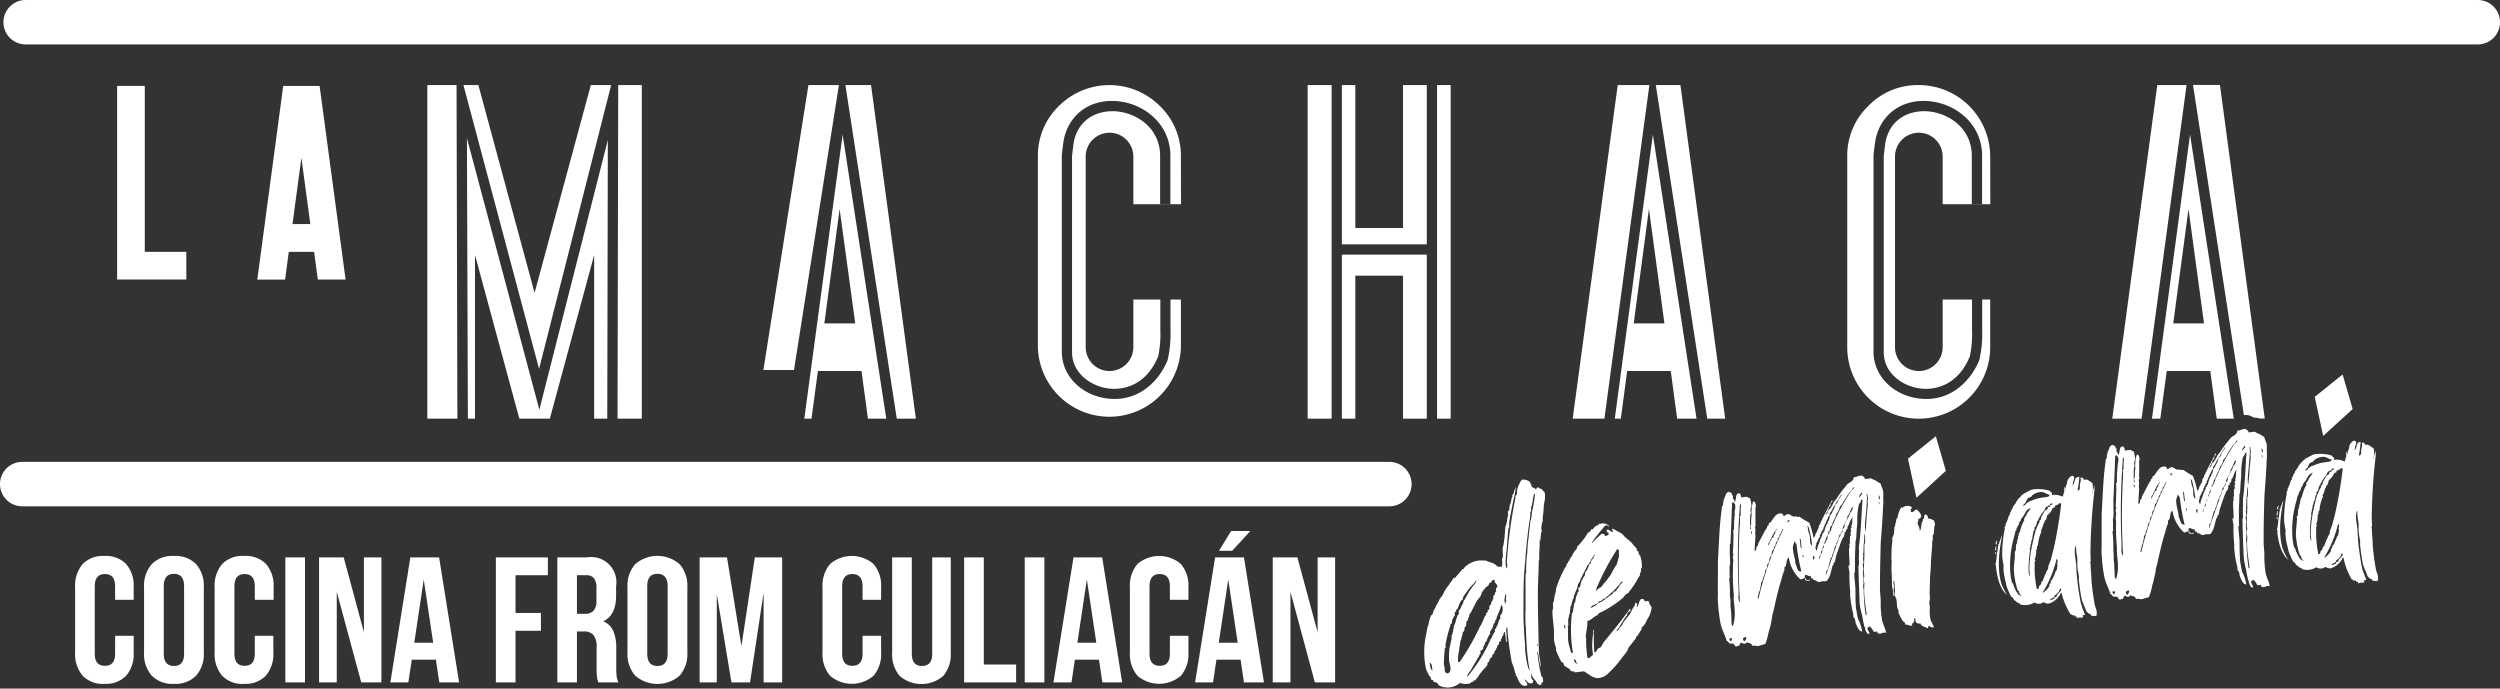
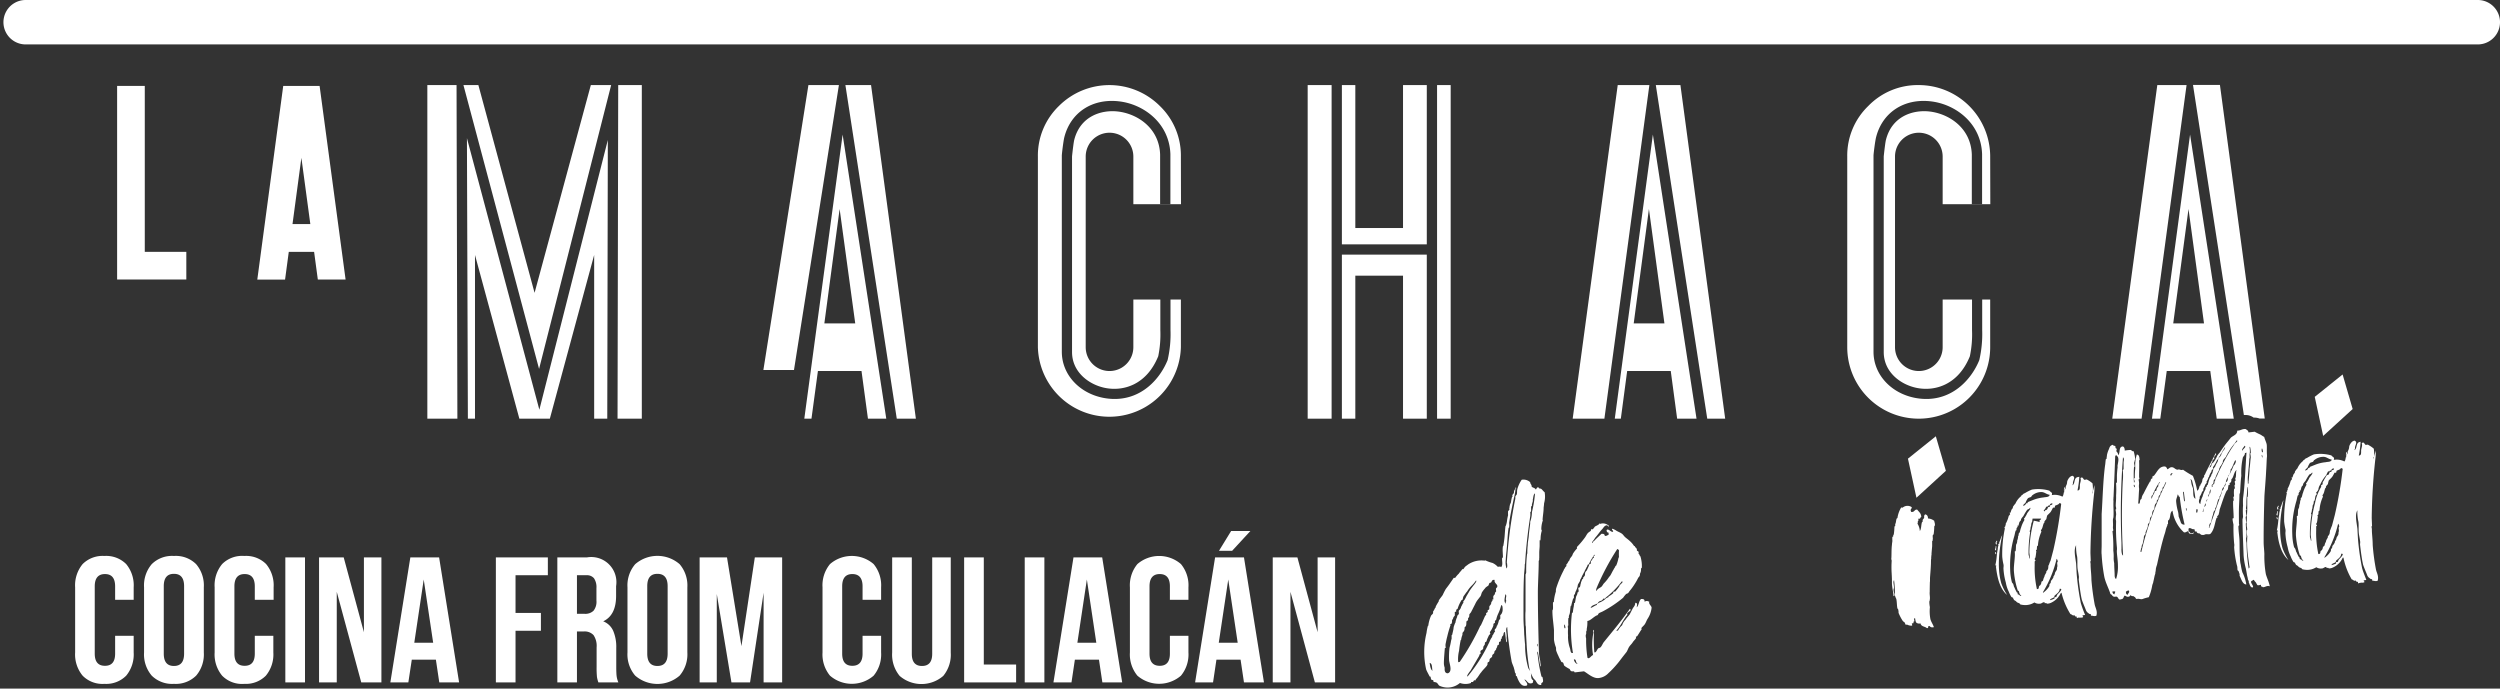
<svg xmlns="http://www.w3.org/2000/svg" viewBox="0 0 450.17 124">
  <rect x="0" y="0" width="450.17" height="124" fill="#333333" stroke="none" />
  <defs>
    <style>.cls-1{fill:#fff;}</style>
  </defs>
  <g id="Layer_2" data-name="Layer 2">
    <g id="Layer_1-2" data-name="Layer 1">
      <path class="cls-1" d="M446.17,8H4.62a4,4,0,1,1,0-8H446.17a4,4,0,0,1,0,8" />
-       <path class="cls-1" d="M254.19,87.16a4.21,4.21,0,0,1-.05.62,4,4,0,0,1-4,3.39H4a4,4,0,1,1,0-8H250.18a4,4,0,0,1,4,4" />
      <polygon class="cls-1" points="21.09 15.47 26.07 15.47 26.07 45.35 33.55 45.35 33.55 50.33 21.09 50.33 21.09 15.47" />
      <path class="cls-1" d="M56.56,45.35H52l-.67,5h-5L51,15.47h6.55l4.68,34.86h-5Zm-3.89-5h3.21L54.27,28.42Z" />
      <polygon class="cls-1" points="76.95 15.32 76.95 75.39 82.36 75.39 82.21 15.32 76.95 15.32" />
      <polygon class="cls-1" points="97.07 66.43 110.05 15.32 106.39 15.32 96.26 52.73 86.14 15.32 83.45 15.32 97.07 66.43" />
      <polygon class="cls-1" points="111.31 15.32 110.06 15.32 110.71 15.32 111.31 15.32" />
      <polygon class="cls-1" points="111.32 15.32 111.2 75.39 115.57 75.39 115.57 15.32 111.32 15.32" />
      <polygon class="cls-1" points="110.26 75.39 109.35 75.39 109.45 25.21 97.12 73.78 84.08 24.88 84.25 75.39 85.53 75.39 85.53 45.91 93.52 75.39 99.01 75.39 106.99 45.91 106.99 75.39 110.26 75.39" />
      <polygon class="cls-1" points="145.57 15.32 137.46 66.63 142.97 66.63 151.06 15.32 145.57 15.32" />
      <polygon class="cls-1" points="156.85 15.32 152.23 15.32 161.48 75.39 164.92 75.39 156.85 15.32" />
      <path class="cls-1" d="M144.83,75.39h1.29l1.16-8.58h7.85l1.16,8.58h3.3l-7.86-51.16Zm3.61-17.16,2.75-20.6L154,58.23Z" />
      <polygon class="cls-1" points="291.3 15.32 283.19 75.39 288.9 75.39 297 15.32 291.3 15.32" />
      <polygon class="cls-1" points="302.59 15.32 298.16 15.32 307.42 75.39 310.65 75.39 302.59 15.32" />
      <path class="cls-1" d="M290.77,75.39h1.09L293,66.81h7.85L302,75.39h3.49l-7.86-51.16Zm3.41-17.16,2.74-20.6,2.79,20.6Z" />
      <polygon class="cls-1" points="388.46 15.32 380.35 75.39 385.63 75.39 393.73 15.32 388.46 15.32" />
      <path class="cls-1" d="M387.5,75.39H389l1.16-8.58H398l1.16,8.58h3.07l-7.87-51.16Zm3.83-17.16,2.75-20.6,2.79,20.6Z" />
      <path class="cls-1" d="M212.64,28.19a12.4,12.4,0,0,0-3.78-9.1,12.86,12.86,0,0,0-18.19,0,12.4,12.4,0,0,0-3.78,9.1V62.52a12.88,12.88,0,0,0,25.75,0V53.94h-1.87c0,.38,0,4.2,0,5.52a20.59,20.59,0,0,1-.52,5.38c-1.39,3.43-4.64,7-9.53,7a10.54,10.54,0,0,1-2.05-.2c-4.4-.86-7.47-4.27-7.47-8.29V28c0-.26.27-2.58.45-3.28,1.13-4.46,5-7,9.77-6.48,4.49.48,9.14,3.91,9.33,9.51,0,.84,0,6.66,0,6.9v2.1h-1.85v-2.1c0-.06,0-6,0-6.83-.16-4.77-4.09-7.36-7.68-7.75-2.91-.31-6.69.84-7.78,5.11-.11.42-.3,2-.4,3V63.39c0,3.65,3.1,5.91,6,6.47,3.23.63,7.42-.54,9.52-5.71a19.55,19.55,0,0,0,.38-4.71c0-1.33,0-5.17,0-5.5h-4.86v8.58a4.29,4.29,0,0,1-8.58,0V28.19a4.29,4.29,0,0,1,8.58,0v8.58h8.58Z" />
      <path class="cls-1" d="M358.37,28.19A12.87,12.87,0,0,0,345.5,15.32a12.39,12.39,0,0,0-9.09,3.77,12.4,12.4,0,0,0-3.78,9.1V62.52a12.87,12.87,0,0,0,25.74,0V53.94h-1.44c0,.38,0,4.2,0,5.52a21,21,0,0,1-.52,5.38c-1.39,3.43-4.65,7-9.53,7a10.71,10.71,0,0,1-2.06-.2c-4.39-.86-7.46-4.27-7.46-8.29V28c0-.26.28-2.58.46-3.28,1.13-4.46,5-7,9.77-6.48,4.49.48,9.14,3.91,9.32,9.51,0,.84,0,6.66,0,6.9v2.1h-1.85v-2.1c0-.06,0-6,0-6.83-.16-4.77-4.1-7.36-7.68-7.75-2.91-.31-6.7.84-7.78,5.11-.11.42-.3,2-.4,3V63.39c0,3.65,3.09,5.91,6,6.47,3.22.63,7.42-.54,9.51-5.71a19.26,19.26,0,0,0,.39-4.71c0-1.33,0-5.17,0-5.5h-5.29v8.58a4.29,4.29,0,0,1-8.58,0V28.19a4.29,4.29,0,0,1,8.58,0v8.58h8.58Z" />
      <polygon class="cls-1" points="256.92 44 256.92 15.32 252.64 15.32 252.64 41.06 244.05 41.06 244.05 15.32 241.63 15.32 241.63 44 256.92 44" />
      <rect class="cls-1" x="235.47" y="15.32" width="4.31" height="60.07" />
      <rect class="cls-1" x="258.77" y="15.32" width="2.45" height="60.07" />
      <polygon class="cls-1" points="256.92 75.39 256.92 45.85 241.63 45.85 241.63 75.39 244.05 75.39 244.05 49.64 252.64 49.64 252.64 75.39 256.92 75.39" />
-       <path class="cls-1" d="M329.31,91.82a2.78,2.78,0,0,0,.5-.63,4.93,4.93,0,0,0,.36-.73,6.73,6.73,0,0,1,.5-.62c.43-.68.92-1.36,1.46-2l.49-.63c.41-.39,1.19-.54,1.16-1.28.62,0,.81-.32,1.5-.29.19.15.48.23.53.62l1.12-.13c.25.19.6.26.91.46s.49.34.79.47c.11.44.33.87.44,1.26s0,1.19.06,2c0,.06,0,.17,0,.28-.06.46-.09,1.66-.15,2.57-.07,1.38-.21,3-.32,4.54-.07,2.68-.14,5.42-.14,8.32,0,.62.09,1.24.14,2.08a17.72,17.72,0,0,0,.26,3.67c.2.72.57,1.41.72,2.19-.48-.23-.88.22-1.29.15.11,0-.31-.19-.3-.13s0-.23,0-.28-.39.1-.57.06-.28-.47-.47-.62-.23-.54-.48-.23c-.77.21.4,1,0,1.25-.4,0-.52-.51-.68-.89-.06,0,0-.28,0-.28-.19-.15-.15-.27-.26-.71-.09-.27-.17-.94-.29-1.5a12.84,12.84,0,0,1-.45-2.33c-.05-1.87-.17-4.3-.2-6.41,0-.16.08-.29.11-.58a13.52,13.52,0,0,1,0-2c0-.46-.08-.67,0-1.31.34-2.37.42-5.51.62-8.14-.07-.17-.1.06-.28,0,0,.4-.17.47-.36.78a12.39,12.39,0,0,0-.29,3.33c-.11.93-.16,2-.21,2.93a3.18,3.18,0,0,0-.12.47c0,.73-.08,1.71-.09,2.57s0,1.53,0,2.44c-.05.12,0,.28,0,.4s-.15.18-.13.3c0,.84.15,1.74.19,2.53s0,2.22.08,3.12a5.62,5.62,0,0,0,.16,1.29,9.76,9.76,0,0,0,.27,1.33,7.61,7.61,0,0,1,.72,2.19c-.68,0-.91-1-1.21-1.56,0-.06,0-.23,0-.28s-.09-.27-.17-.55c-.07-.1-.19-.09-.21-.26s0-.57-.09-.78a19.69,19.69,0,0,1-.5-3.24c0-.23.06-.41,0-.69a32.48,32.48,0,0,1-.12-3.4s-.23-1-.13-1.12.16,0,.16,0c0-1.13-.14-2.14-.09-3.17a.11.11,0,0,0,.1-.13c0-.17-.05-.39-.07-.56a.4.4,0,0,0,.15-.19,5,5,0,0,1,0-1.24c0-.06.17-.08.15-.19a1.78,1.78,0,0,1-.06-.56.11.11,0,0,0,.1-.13c0-.22-.11-.38-.06-.5s.16-.08.14-.19-.1-.38,0-.39c.19-.25.05-1,.21-1.51a4,4,0,0,0-.68,1.39,1.78,1.78,0,0,1-.25.32c0,.17,0,.28-.06.46s-.26.14-.25.26,0,.22,0,.28-.17,0-.17,0c-.08.23-.09.63-.18.87a1.58,1.58,0,0,0-.24.31c-.41.85-.82,2.21-1.2,3.28a5.61,5.61,0,0,1-.18.87c0,.11-.2.25-.25.31s.08.22,0,.29h-.11c-.34.95-.38,2.09-1.08,2.86-.21.19-.56.06-.84.1s-.26.2-.84.1l-.19-.15-.13-.1c-.06,0-.28,0-.41-.12s-.15-.27-.15-.27-.27.09-.28,0,0-.46-.21-.38c-.39,0-.49-.28-.88-.18-.12.42-.05.52.27.82,0,.17.35.08.58,0,.07-.35.19.2-.26.2s-.64-.09-.63-.49c-.34,0-.42.27-.83.21a6.53,6.53,0,0,1-2.06-3.91c-.47.29-.34,1-.56,1.49,0,.11-.2.25-.24.32,0,.23,0,.4,0,.63-.05.06-.18,0-.16.13s.07.11,0,.17a4.41,4.41,0,0,0-.29.89c-.08.29-.12.46-.2.7-.49,1.59-.94,3.58-1.34,5.45a3.15,3.15,0,0,0-.2.71,2.3,2.3,0,0,1-.1.63,3,3,0,0,0-.06.41c0,.23-.19.82-.3,1.29a6.75,6.75,0,0,0-.2.7,10.52,10.52,0,0,1-.61,2.07,8,8,0,0,0-1,.28c-.38.16-.57,0-1,0-.44.16-.32-.3-.61-.33-.09-.27-.62,0-.61-.38-.15.19-.14.25-.42.34s-.47-.12-.71-.2c-.26.2-.15.64-.66.64-.59.3-.41-.57-1-.45s-.56-.39-.91-.46c-.29-1-.86-2-1.11-3.11a32.81,32.81,0,0,1-.48-4c-.05-.45,0-1,0-1.7-.05-.85,0-1.7,0-2.61s0-2,0-3c.19-2.76.25-6,.61-8.72.07-.35.08-.81.15-1.16.05-.06.17,0,.15-.18l0-.12a4,4,0,0,0,.06-.46,5.14,5.14,0,0,1,.34-1c.13-.3.14-.7.75-.83,0,.28.46.06.45.4s.19.2.21.37c.05.39-.19.25.07.56a.67.67,0,0,1,.18.55c.41-.33.14-1.21.56-1.49s.64.15.65.66a7.18,7.18,0,0,1,1-.12c.23,0,.32.3.59.21a6.6,6.6,0,0,1,.29,1.5.22.22,0,0,0-.09.19,2.56,2.56,0,0,1-.12.41c0,.23.12.5.09.73a.11.11,0,0,0-.1.12,18.1,18.1,0,0,0,0,2.73c.26-.2,0-.46,0-.74a.21.21,0,0,0,.15-.14,10.39,10.39,0,0,1,.08-1.71,6.67,6.67,0,0,1,.27-2.48c.47.06.46.52.52,1,0-.05-.11.07-.1.13,0,.85,0,1.82,0,2.72a1.72,1.72,0,0,0,.06.56s-.16.08-.15.14a2.92,2.92,0,0,1,.09.73,2.37,2.37,0,0,0,0,.85c0,.12,0,.22,0,.28-.06.46-.09,1.66-.17,2.41.37.24.29-.43.38-.62s.21-.13.25-.31a1.59,1.59,0,0,1,.3-.78c.37-.72.74-1.45,1.17-2.18,0-.12.16,0,.14-.19s.09-.24.08-.29.27-.15.26-.2-.08-.22,0-.29.32-.15.41-.33c.4-.5.71-1.22,1.37-1.41s.76.13.91.46c.32-.15.41-.39.81-.38s.55.38,1,.45c.44-.17.53.16,1,0a15,15,0,0,0,1.78,1.09,14.63,14.63,0,0,1,.77,2.7c.32-.21.33-.61.46-.91.06,0,.12,0,.11-.07a.55.55,0,0,1,.13-.3c0-.17.24-.43.22-.59a1.26,1.26,0,0,1,.08-.3,1.15,1.15,0,0,1,.24-.31c.05-.06,0-.28,0-.28.21-.2.19-.31.37-.67.56-1.09,1.16-2.24,1.71-3.33.25.14-.11.46-.21.59s0,.34-.06.46-.22.09-.27.15,0,.34-.11.47-.11,0-.1.12c0,.28-.28.49-.36.79.38-.11.34-.5.47-.8m-17.75,6.1a4.89,4.89,0,0,0,0,.68c-.06,1,.05,1.93.05,2.84,0,.23-.08.3-.1.58,0,.68,0,.85,0,1.3a1.57,1.57,0,0,0,.07.57c0,.11-.15.18-.15.18a23.87,23.87,0,0,1,.14,3.12c0,.11,0,.28.05.39a7.3,7.3,0,0,1,.05,1.41,4.7,4.7,0,0,0,.1.84c.05.85.08,1.64.09,2.15,0,.17-.05.58.25.71a6.83,6.83,0,0,0,.33-2.48c0-1-.27-2.3-.16-2.83,0-.11,0-.22,0-.27a35.93,35.93,0,0,1-.16-4.71c0-.11,0-.28,0-.44a3.86,3.86,0,0,1,.07-.87,5.23,5.23,0,0,0-.1-.84.1.1,0,0,1,.09-.12,1.75,1.75,0,0,0-.06-.56c0-.68.08-1.21.06-1.89a18.46,18.46,0,0,0,0-2.22c0-.11.15-.13.14-.18,0-.35,0-.74,0-1.14s.08-1.26.12-1.43,0-.29-.05-.4c.09-.63.31-1.23,0-1.7-.17,0-.15-.27-.32-.25,0,.17-.14.19-.12.42-.07,2.28-.2,5-.28,7.14m.27,17-.45,0a.43.43,0,0,0,.34.53c0-.23.19-.31.11-.58M313,107.3c.05.4.07,1.08.3,1.11a127.32,127.32,0,0,1-.06-13.36,9.22,9.22,0,0,0,.05-2c0-.12.16-.13.15-.19,0-.34,0-.73,0-1.13s.2-.71-.12-1a126,126,0,0,0-.26,15.38c0,.35,0,.8,0,1.14m1.15,8.23c0-.29.36-.33.2-.77a.79.79,0,0,0-.55.24c0,.29.07.5.35.53m1.07-19.69c0,.17.17.49.2.26s-.18-.55-.2-.26m5.17.52c0,.12,0,.28-.07.35s-.2.19-.24.31,0,.29-.12.47a1.15,1.15,0,0,0-.24.31,2.86,2.86,0,0,0-.07.41,1.17,1.17,0,0,1-.25.31c-.09.18,0,.34-.11.47a1.35,1.35,0,0,0-.25.31c-.13.36,0,.58-.18.88a1.4,1.4,0,0,0-.25.31c-.08.24-.1.58-.18.88,0,0-.2.19-.24.31-.13.36,0,.58-.18.88a1.17,1.17,0,0,0-.25.31,2.4,2.4,0,0,1,0,.28c-.06.41-.39,1-.42,1.19s.08.22,0,.28-.2.25-.25.31a1.49,1.49,0,0,0-.06.46,8.66,8.66,0,0,0-.17.88c-.09.24-.24.42-.22.59a3.82,3.82,0,0,1-.12.42c0,.28-.22.53.07.56A57.55,57.55,0,0,1,321,95.54c0-.17.19-.25,0-.28-.14.24-.22.54-.36.78a1.78,1.78,0,0,0-.25.32m-1.68,1.11c0,.12-.21.19-.25.31s-.06.46.05.45a2.4,2.4,0,0,1,.31-.78,1.32,1.32,0,0,0,.21-.59c.06,0,.28,0,.28-.09a2.2,2.2,0,0,0,.11-.47,1.17,1.17,0,0,0,.25-.31c0-.12,0-.29.06-.41s.43-.27.14-.3a10.82,10.82,0,0,0-.62,1c-.23.43-.36.73-.54,1.15m3.53-3.78c-.3-.08-.58.41-.23.43,0-.18.19-.25.23-.43m.94,6.94a4.19,4.19,0,0,1,.1.84c.16.38.33.87.42,1.15a.64.64,0,0,0,.67.31,37.08,37.08,0,0,1-.89-5c-.28,0-.16-.38-.39-.41,0,.34-.25.72-.26,1.17a9.87,9.87,0,0,0,.35,1.95m1.08-3.37c0-.17-.16-.38-.19-.15.1.39.12,2,.35,1.55-.06-.5-.11-1-.16-1.4m.33,2.81c0,.17.12.55.15.26s-.12-.55-.15-.26m1.26-3.74c.15.72-.08,1.66.46,1.94a20.34,20.34,0,0,0-.62-3.28c-.07-.17-.26-.31-.29-.08.05,0,.17,0,.12.1a3.88,3.88,0,0,0,.33,1.32m.68,3.79c-.05.06-.2.7.08.67.05-.06.26-.66-.08-.67m4.24-9.72a1.15,1.15,0,0,0-.24.31c-.05.06,0,.18-.14.3s-.15.19-.24.32a6.51,6.51,0,0,1-.71,1.22c0,.06.08.22,0,.28s-.15.19-.24.31,0,.18-.08.3a2.36,2.36,0,0,0-.36.78c0,.11-.06.06-.1.12-.14.3-.16.59-.37.79,0,0,.09.21,0,.28s-.16.13-.25.31a3.38,3.38,0,0,1-.32.66c-.05.07,0,.23,0,.28a1.21,1.21,0,0,1-.24.32,3.44,3.44,0,0,1-.36.78c-.06,0-.08.35-.07.41-.14.24-.25.77.12,1a3.7,3.7,0,0,1,.41-1.35,5,5,0,0,1,.52-1.31c0-.07,0-.23,0-.29s.27-.14.25-.31.1-.12.15-.19c.12-.41.15-.58.28-.94s.39-.56.36-.78.05-.07.1-.13a2.61,2.61,0,0,0,.21-.65c.1-.13,0-.23.12-.41s.3-.32.34-.5.09-.18.13-.3.34-.49.32-.72a3.1,3.1,0,0,1,.22-.48,1.16,1.16,0,0,0,.3-.32,3.27,3.27,0,0,1,.71-1.22c-.07-.16.14-.25,0-.28-.14.3-.44.62-.47.79s-.29.44-.39.62m1.29-.16a2,2,0,0,0-.23.43c-.14.24-.4.45-.49.63s-.08.35-.12.47-.1.07-.1.12-.08.24-.13.3a1.78,1.78,0,0,1-.25.32c-.05.06-.08.29-.13.3a.92.92,0,0,1-.22.59c0,.06,0,.12-.09.18a10.66,10.66,0,0,0-.44,1.08,1.36,1.36,0,0,0-.25.31c-.09.18,0,.35-.1.58,0,.06-.21.14-.25.26s0,.34-.05.57a1.4,1.4,0,0,0-.24.32.68.68,0,0,0-.14.3,1.06,1.06,0,0,1-.21.59c0,.06-.09.24-.08.3,0,.22-.18.42-.21.59a.89.89,0,0,0-.14.3c0,.23-.18.42-.21.6s-.09.23-.08.29c0,.22-.18.42-.22.6s-.18.36.05.39a7.67,7.67,0,0,1,.18-.88s.21-.19.25-.31,0-.34.05-.58c0-.06.2-.19.24-.31s0-.34.1-.58a1.35,1.35,0,0,0,.25-.31c0-.06.09-.24.08-.3s.11-.07.15-.13c.08-.29.1-.64.18-.88a1.68,1.68,0,0,1,.25-.31c0-.12-.08-.22,0-.28s.21-.14.26-.2a.63.63,0,0,0,.07-.35c0-.12.14-.25.13-.3a1.24,1.24,0,0,1,.22-.59c0-.06.1-.13.09-.19a.66.66,0,0,0,.13-.3,37.92,37.92,0,0,1,2.57-4.74,6.19,6.19,0,0,0,.48-.74c.15-.19.73-.54.38-.61-.38.61-.94,1.19-1.22,1.68s-.39.56-.48.79m.63,2.89a3.52,3.52,0,0,0-.19.76c0,.06-.28.09-.26.2s-.08.29-.12.41a1.58,1.58,0,0,0-.31.78c0,.17-.31.72-.35.84a1.17,1.17,0,0,0-.25.31,7,7,0,0,0-.2.71,3.67,3.67,0,0,1-.36.78s.08.22,0,.28-.2.19-.25.31-.11.47-.2.71a2.13,2.13,0,0,1-.3.78c-.05.06,0,.22,0,.28a1.15,1.15,0,0,0-.24.31c-.1.18-.11.53-.2.71-.18.47-.19.87-.31,1.23,0,0-.21.19-.25.31a1.22,1.22,0,0,0-.07.41c0,.12-.14.24,0,.28.72-2,1.44-4.15,2.21-6.24.09-.18,0-.28.12-.47s.2-.19.24-.31,0-.29.12-.41.2-.25.25-.32,0-.34.06-.46.21-.14.25-.26a5.63,5.63,0,0,0,.18-.87c.05-.12.21-.19.25-.32a8.19,8.19,0,0,1,.36-.78,3.73,3.73,0,0,0,.31-.72c.05-.11.21-.19.25-.31s.33-.55.08-.75c-.27.54-.48,1.2-.67,1.5l-.25.32m2.6-4.41c-.08.24-.65.71-.34.9,0-.35.77-.66.34-.9M336.1,91a.4.4,0,0,0,0,.28c-.06,1-.18,1.84-.24,2.76-.08.75,0,1.37,0,2.11a.87.87,0,0,0-.16.13c0,.11.08.22,0,.28,0,.68-.14,1.72-.14,2.18s0,.68-.06,1,0,.34.06.45a.11.11,0,0,1-.1.12,5.58,5.58,0,0,0,.12,1c0,.12-.15.19-.15.19a5.93,5.93,0,0,0,.11,1,.2.2,0,0,1-.09.19c0,.74.13,1.57.11,2.37,0,.17-.08.24-.06.46a3.09,3.09,0,0,0,.09.68,29.54,29.54,0,0,0,.38,4.61c.26-.14.11-.46.09-.63-.13-1.07-.28-1.9-.34-2.86a15.81,15.81,0,0,1,0-2.28,4.92,4.92,0,0,1-.11-1,.19.19,0,0,1,.09-.18,2.63,2.63,0,0,0-.08-.68c0-1,.05-2,.1-3,0-.8,0-1.54,0-2.17a.11.11,0,0,1,.1-.12c.07-.81,0-1.53,0-2.28,0,0,.11-.07.15-.19a.4.4,0,0,1,0-.28c.05-.51.14-1.61.16-2,0-.12,0-.17,0-.28.1-.58.14-1.67.21-2a3.63,3.63,0,0,0-.08-.73s.09-.12.09-.12c0-.4-.11-1.47-.23-1a3.65,3.65,0,0,1,0,1.31,3.44,3.44,0,0,1,0,.69m2.18-1.68c0,.57.2.71.23.43,0-.12-.16-.84-.23-.43m0,1.13c0,.23.17.55.14.27s-.12-.5-.14-.27" />
      <path class="cls-1" d="M344.15,92.18c.63.09.51-.46,1.08-.42.28.43.7.6.73,1.34-.22,0-.06.4-.53.29,0,.22.05.39-.06.46s.05.4-.12.41a2.74,2.74,0,0,1,.45,1.37c.29-.43.21-1,.38-1.58,0,0,.1-.07.15-.19a.45.45,0,0,1,0-.28s.2-.25.25-.31c0-.23-.06-.5.21-.65.29.08.48.28.48.74a2,2,0,0,1,1.13.43c0,.23.18.49.1.84,0,.06-.1.13-.1.13a11.62,11.62,0,0,1-.11,1.43c0,.06-.1.07-.15.19s0,.4,0,.69c-.05.06,0,.28,0,.28a.09.09,0,0,1-.12,0c0,.29,0,.74,0,1-.22,2.42-.43,5.4-.44,8.19-.06.52.11,1,0,1.53,0,.17-.09.19-.07.35a5.05,5.05,0,0,0,.1.9,7.84,7.84,0,0,0,.09,2.15c.12.5.45.91.63,1.46-.39.1-.62,0-.76-.19-.47-.12-.06.46-.53.35-.32-.31-1-.23-1.12-.84a.86.86,0,0,1-.7-.09c-.18-.14-.22-.48-.27-.82-.4-.06,0,.47-.21.6h-.11c0,.06.08.22,0,.28s-.28,0-.28,0,.1.33.06.44a1.62,1.62,0,0,1-.88-.18c-.06,0-.22,0-.28,0s-.09-.28-.22-.43a1.31,1.31,0,0,1-.31-.25,8.34,8.34,0,0,1-.75-1.44,2,2,0,0,0-.06-.57c0-.16-.14-.15-.15-.26-.11-.5-.07-1.08-.2-1.69a3,3,0,0,1-.25-.65,17.17,17.17,0,0,0-.15-2.71c-.3.32.15,1.23-.09,1.6,0,.17,0,.4.06.56s.26.71-.08.7c0-.63-.22-1.34-.27-2.25,0-.45,0-1-.05-1.81a17.52,17.52,0,0,1,0-2.28c0-.16-.1-.33-.06-.45.05-.51,0-1.65.11-2.45,0-.23.06-.46.08-.7a3.87,3.87,0,0,1,0-.74s.17,0,.15-.13a1,1,0,0,0,0-.17s.1-.12.1-.12a11.81,11.81,0,0,0,.12-1.44c.05-.06.16,0,.14-.19s0-.23.07-.4.09-.64.19-.82.16,0,.15-.19a5,5,0,0,1,.64-1.78c0-.07.23,0,.27,0a1.36,1.36,0,0,1,1.52-.18c.43.29-.25.32,0,.86" />
      <path class="cls-1" d="M345.27,96.4c-.44.16-.48-.17-.76-.2-.24.89.35,1.1.64.61.1-.12.08-.24.12-.41" />
      <path class="cls-1" d="M347.71,100.66c-.07,1.31-.19,2.69-.19,4.17-.37-.3-.14-.72-.13-1.12,0-.63,0-1.09.08-1.72,0-.11,0-.22,0-.28a5,5,0,0,0,.12-1.32c0-.29.12,0,.15.27" />
      <path class="cls-1" d="M347.74,99.91c0,.29-.18,0-.15-.26s.18.09.15.26" />
      <polygon class="cls-1" points="348.58 78.56 343.56 82.59 345.09 89.63 350.39 84.78 348.58 78.56" />
      <polygon class="cls-1" points="421.83 67.43 416.81 71.46 418.33 78.5 423.64 73.65 421.83 67.43" />
-       <path class="cls-1" d="M359.45,99.73c0,.23-.23-.08-.2-.26s.18,0,.2.26m0-.63c-.45,0,0-.45-.13-.66.29-.38.05.45.13.66m.06-1.43c.17.49-.17.53-.17,0,.16-.07.08-.29.25-.31a.19.19,0,0,1-.08.29m-.15,4.46a.29.29,0,0,0,.08-.3s-.16.08-.13-.09.11-.47.14-.76c.1-.58.12-1.38.27-2a2.57,2.57,0,0,1,.14-.76c0-.06-.09-.22,0-.28H360c0-.07,0-.28,0-.28.15-.19.29-.89.53-1.26-.46,2.27-1,5.7-.16,8.66a10.23,10.23,0,0,0,1.05,2.09c-1.14-.94-1.74-2.69-2-5m15-16.3a16.77,16.77,0,0,1-.33,2.49c.57,0,.38-.67.44-1.08s.25-.76.09-1.14c.47-.4.5.33.78.3.05,0,.38-.1.39-.05a5.19,5.19,0,0,1,1,.68,6.59,6.59,0,0,1,.06,1.47.11.11,0,0,0-.09.13l0,.34a12.38,12.38,0,0,1,.42-1.65c-.06.41,0,.69-.07,1.26a108.74,108.74,0,0,0-.69,11l.06,1.47a.1.1,0,0,0-.09.12,2,2,0,0,1,.06.56c0,.68.14,1.64.15,2.72a43.59,43.59,0,0,0,.59,4.42c.13.61.54,1.19.3,2-.33.15-.63,0-.86,0s-.08-.22-.14-.27-.23,0-.36-.13l-.13-.1a1.08,1.08,0,0,1-.4-.52c-.09-.27-.55-1.29-.74-1.9-.24-1.05-.4-2.4-.54-3.57,0-.23.06-.47,0-.69-.05-.45-.15-.84-.21-1.28-.08-.73,0-1.48-.08-2.15a8.09,8.09,0,0,1-.19-2.08c-.47.85-.15,2.06,0,3.29l.1,1.81a45.51,45.51,0,0,0,.75,5.32,21.58,21.58,0,0,0,.77,2.12c-.11.07-.28,0-.44.11s.12.1.08.27-.33,0-.32.16c-.12-.1-.39,0-.52-.06l-.27.1c-.06-.06,0-.29-.09-.28s-.34,0-.31-.25c-.44.17-.48-.17-.77-.19a12.9,12.9,0,0,1-1.58-3.73c-.09-.33-.26.2-.36.32a3.55,3.55,0,0,1-1.6,1.39,1.62,1.62,0,0,1-.72.14.11.11,0,0,0-.12-.1l-.28,0,0-.17c-.4,0-.54.29-.83.27a1.47,1.47,0,0,1-1-.22,3,3,0,0,1-1.94.46,2.94,2.94,0,0,1-.58-.1c-.06,0-.14-.21-.2-.21-.29-.13-.34-.07-.61-.38l-.31-.19a1.59,1.59,0,0,1-.22-.43c-.06-.05-.29-.08-.31-.19a5.51,5.51,0,0,1-.45-.91,6,6,0,0,1-.53-1.65,11.33,11.33,0,0,1-.42-2.5c0-.28.06-.47,0-.75a9.62,9.62,0,0,1-.22-1.39,21.94,21.94,0,0,1,.47-5.06,1.54,1.54,0,0,0-.09-.28c.05-.06.17,0,.17,0s-.09-.27,0-.28.11,0,.1-.07-.08-.21,0-.28a5.39,5.39,0,0,0,.52-1.37,1.4,1.4,0,0,0,.25-.31c0-.06-.09-.22-.09-.27l.16,0,.17-.53.25-.32c0-.12,0-.23.12-.36a3.94,3.94,0,0,1,.35-.44,3.46,3.46,0,0,1,1-1.31c.1-.07,0-.17.14-.19s.25-.31.53-.35a8.41,8.41,0,0,1,1.29-.66,7.23,7.23,0,0,1,3.15.19c.27.36.6.27.43.8a3.07,3.07,0,0,1,1.91.28c.21-.19.21-.65.3-.88a2.34,2.34,0,0,1,0-.63c0-.06.19-.25.24-.32a9,9,0,0,0-.26,1.17l.12-.41c0-.18.24-.43.21-.65a1.35,1.35,0,0,1,.08-.3,1.29,1.29,0,0,0,.16-.58c0-.29.43-1.14,1-1.15.61.33,0,.8.05,1.42,0,.11-.09.12-.07.29.57-.41.1-1.49,1.18-1.51m-9,5.74c-.11.07-.28.09-.38.22a9.32,9.32,0,0,0-.66,1.1,3.26,3.26,0,0,0-.39.5c-.05.06,0,.18-.08.29s-.21.2-.25.32l-.16.59c-.05.06-.11,0-.17,0s.09.27,0,.28-.2.25-.19.36,0,.11,0,.11c0,.17-.11.07-.15.19-.13.36-.15.7-.27,1.06a18.61,18.61,0,0,0-.71,6,9.92,9.92,0,0,0,.32,2.24l.21.26c.15.38.11.5.24.65a7.1,7.1,0,0,0,.45.92s.12,0,.12,0,0,.23,0,.28.35.07.37.24c.11,0,.25.2.28,0-.3-.14-.35-.53-.44-.8,0-.06-.11,0-.18-.09a14.58,14.58,0,0,1-.7-3.5c-.07-1.07.27-2.54.15-3.49,0-.11.16-.07.16-.13.1-.58,0-1.08.18-1.33.06,0,.11-.47.11-.47,0-.17,0-.17.08-.29l.07-.41c0-.17,0-.22.08-.29s0-.28,0-.28.2-.25.24-.37.11-.53.2-.71a5.84,5.84,0,0,1,.63-1.44s-.08-.22-.09-.27a.72.72,0,0,0,.25-.32,3.5,3.5,0,0,0,.32-.6c.19-.31.7-.83.57-1,0,0-.06,0-.11.07s-.1.12-.15.13m.61-2.46s-.14.24-.24.31-.39.1-.54.24a3,3,0,0,0-.42.79c-.2.25-.58.41-.33.61,0-.17.17-.08.26-.21s.14-.24.25-.31h.11c.17,0,.05-.12.09-.19l1-.4a7.1,7.1,0,0,1,1.88-.45c.33-.09,1,0,1.08-.47-.63-.09-.91-.51-1.54-.5a2.55,2.55,0,0,0-1.58.59m2.75,2c-.06,0,0,.06,0,.06s-.28,0-.28,0a5.26,5.26,0,0,0-.32.67,6.49,6.49,0,0,0-1.1,1.72,1.64,1.64,0,0,0-.31.78c0,.16-.27.54-.38.61s.09.22.09.27-.2.26-.24.37-.1.58-.18.88H366l-.06.46a.42.42,0,0,1-.13.3l-.07.41c0,.17,0,.22-.08.29a4.24,4.24,0,0,1-.06.47.46.46,0,0,1-.13.3c0,.05.08.21.09.27a23,23,0,0,0-.28,3.9c0,.22.11.39.13.55s.1.39.13.16l-.12-1a22.83,22.83,0,0,1,.8-5.73A8.59,8.59,0,0,1,367.25,94c.05-.07,0-.23,0-.28s.21-.14.26-.21,0-.34.06-.46a1.19,1.19,0,0,0,.28-.49c.2-.25.24-.42.39-.61s.27-.09.37-.22.13-.35.23-.42.23,0,.28-.09,0-.18.08-.24.45-.05.36-.33a.4.4,0,0,0-.47.34c-.05.07-.28,0-.27.09m1.17.32c-.05.06-.23,0-.28,0s-.28.55-.47.8-.46.45-.61.64a6.13,6.13,0,0,0-.15.64,3.2,3.2,0,0,0-.35.44c0,.06,0,.11,0,.17s-.1.07-.14.19c-.18.47-.18.87-.49,1.19,0,.06.09.22.09.28a7.22,7.22,0,0,0-.62,2.4c0,.17-.1.13-.15.19-.07.35,0,.63-.14.7s0,.22,0,.28c-.07.35-.1,1.09-.25,1.23s.09.32.1.38-.15.13-.15.19l0,.68a17.56,17.56,0,0,0,.4,4.28c.45,0,.3-.32.39-.5s.21-.14.21-.2a.93.93,0,0,0,.21-.59c0-.06.21-.14.26-.2s.12-.47.21-.6.08-.29.17-.47l.24-.43c0-.12,0-.23.08-.29s.19-.25.24-.37c.08-.29,0-.58.14-.7l.17-.48.14-.3.51-1.93a75.92,75.92,0,0,0,1.4-8.25c0-.11-.19-.15-.31-.19-.13.3-.53.35-.79.49a1,1,0,0,1-.08.3m-2.14,15.44.05-.06a3.86,3.86,0,0,0,1.11-1.16c.09-.18,0-.35.12-.47s.1-.07.15-.19,0-.29.12-.41.24-.32.34-.5,0-.23.08-.29.24-.37.22-.48.28-.55.33-.61a1.49,1.49,0,0,0,.06-.46c.18-.37-.1-.79.1-1,.11-.07-.13-.61-.18-.55a20.6,20.6,0,0,1-2.46,6,.82.82,0,0,1,0,.18m2,.72c-.2.2-.71.26-.73.54a3.59,3.59,0,0,0,.76-.26c.06,0,.08-.29.08-.29s.28,0,.28,0,.13-.36.23-.49,1.18-1.1.39-1c0,.58-.52.86-.93,1.25-.05.06,0,.23-.08.29m1.79-18.81c0,.06,0,.12,0,.23,0-.05,0-.17,0-.23" />
+       <path class="cls-1" d="M359.45,99.73c0,.23-.23-.08-.2-.26s.18,0,.2.26m0-.63c-.45,0,0-.45-.13-.66.29-.38.05.45.13.66m.06-1.43c.17.49-.17.53-.17,0,.16-.07.08-.29.25-.31a.19.19,0,0,1-.08.29m-.15,4.46a.29.29,0,0,0,.08-.3s-.16.08-.13-.09.11-.47.14-.76c.1-.58.12-1.38.27-2a2.57,2.57,0,0,1,.14-.76c0-.06-.09-.22,0-.28H360c0-.07,0-.28,0-.28.15-.19.29-.89.53-1.26-.46,2.27-1,5.7-.16,8.66a10.23,10.23,0,0,0,1.05,2.09c-1.14-.94-1.74-2.69-2-5m15-16.3a16.77,16.77,0,0,1-.33,2.49c.57,0,.38-.67.44-1.08s.25-.76.09-1.14c.47-.4.5.33.78.3.05,0,.38-.1.39-.05a5.19,5.19,0,0,1,1,.68,6.59,6.59,0,0,1,.06,1.47.11.11,0,0,0-.09.13l0,.34a12.38,12.38,0,0,1,.42-1.65c-.06.41,0,.69-.07,1.26a108.74,108.74,0,0,0-.69,11l.06,1.47a.1.1,0,0,0-.09.12,2,2,0,0,1,.06.56c0,.68.14,1.64.15,2.72a43.59,43.59,0,0,0,.59,4.42c.13.61.54,1.19.3,2-.33.15-.63,0-.86,0s-.08-.22-.14-.27-.23,0-.36-.13l-.13-.1a1.08,1.08,0,0,1-.4-.52c-.09-.27-.55-1.29-.74-1.9-.24-1.05-.4-2.4-.54-3.57,0-.23.06-.47,0-.69-.05-.45-.15-.84-.21-1.28-.08-.73,0-1.48-.08-2.15a8.09,8.09,0,0,1-.19-2.08c-.47.85-.15,2.06,0,3.29l.1,1.81a45.51,45.51,0,0,0,.75,5.32,21.58,21.58,0,0,0,.77,2.12c-.11.07-.28,0-.44.11s.12.1.08.27-.33,0-.32.16c-.12-.1-.39,0-.52-.06l-.27.1c-.06-.06,0-.29-.09-.28s-.34,0-.31-.25c-.44.17-.48-.17-.77-.19a12.9,12.9,0,0,1-1.58-3.73c-.09-.33-.26.2-.36.32a3.55,3.55,0,0,1-1.6,1.39,1.62,1.62,0,0,1-.72.14.11.11,0,0,0-.12-.1l-.28,0,0-.17c-.4,0-.54.29-.83.27a1.47,1.47,0,0,1-1-.22,3,3,0,0,1-1.94.46,2.94,2.94,0,0,1-.58-.1c-.06,0-.14-.21-.2-.21-.29-.13-.34-.07-.61-.38l-.31-.19a1.59,1.59,0,0,1-.22-.43c-.06-.05-.29-.08-.31-.19a5.51,5.51,0,0,1-.45-.91,6,6,0,0,1-.53-1.65,11.33,11.33,0,0,1-.42-2.5c0-.28.06-.47,0-.75a9.62,9.62,0,0,1-.22-1.39,21.94,21.94,0,0,1,.47-5.06,1.54,1.54,0,0,0-.09-.28c.05-.06.17,0,.17,0s-.09-.27,0-.28.11,0,.1-.07-.08-.21,0-.28a5.39,5.39,0,0,0,.52-1.37,1.4,1.4,0,0,0,.25-.31c0-.06-.09-.22-.09-.27l.16,0,.17-.53.25-.32c0-.12,0-.23.12-.36a3.94,3.94,0,0,1,.35-.44,3.46,3.46,0,0,1,1-1.31c.1-.07,0-.17.14-.19s.25-.31.53-.35a8.41,8.41,0,0,1,1.29-.66,7.23,7.23,0,0,1,3.15.19c.27.36.6.27.43.8a3.07,3.07,0,0,1,1.91.28c.21-.19.21-.65.3-.88a2.34,2.34,0,0,1,0-.63c0-.06.19-.25.24-.32a9,9,0,0,0-.26,1.17l.12-.41c0-.18.24-.43.21-.65a1.35,1.35,0,0,1,.08-.3,1.29,1.29,0,0,0,.16-.58c0-.29.43-1.14,1-1.15.61.33,0,.8.05,1.42,0,.11-.09.12-.07.29.57-.41.1-1.49,1.18-1.51m-9,5.74c-.11.07-.28.09-.38.22a9.32,9.32,0,0,0-.66,1.1,3.26,3.26,0,0,0-.39.5c-.05.06,0,.18-.08.29s-.21.2-.25.32l-.16.59c-.05.06-.11,0-.17,0s.09.27,0,.28-.2.25-.19.36,0,.11,0,.11c0,.17-.11.07-.15.19-.13.36-.15.7-.27,1.06a18.61,18.61,0,0,0-.71,6,9.92,9.92,0,0,0,.32,2.24l.21.26c.15.38.11.5.24.65a7.1,7.1,0,0,0,.45.92s.12,0,.12,0,0,.23,0,.28.35.07.37.24c.11,0,.25.2.28,0-.3-.14-.35-.53-.44-.8,0-.06-.11,0-.18-.09a14.58,14.58,0,0,1-.7-3.5c-.07-1.07.27-2.54.15-3.49,0-.11.16-.07.16-.13.1-.58,0-1.08.18-1.33.06,0,.11-.47.11-.47,0-.17,0-.17.08-.29l.07-.41c0-.17,0-.22.08-.29s0-.28,0-.28.2-.25.24-.37.11-.53.2-.71a5.84,5.84,0,0,1,.63-1.44s-.08-.22-.09-.27a.72.72,0,0,0,.25-.32,3.5,3.5,0,0,0,.32-.6c.19-.31.7-.83.57-1,0,0-.06,0-.11.07s-.1.12-.15.13m.61-2.46s-.14.24-.24.31-.39.1-.54.24a3,3,0,0,0-.42.79c-.2.25-.58.41-.33.61,0-.17.17-.08.26-.21s.14-.24.25-.31h.11c.17,0,.05-.12.09-.19l1-.4a7.1,7.1,0,0,1,1.88-.45c.33-.09,1,0,1.08-.47-.63-.09-.91-.51-1.54-.5a2.55,2.55,0,0,0-1.58.59m2.75,2c-.06,0,0,.06,0,.06s-.28,0-.28,0c0,.16-.27.54-.38.61s.09.22.09.27-.2.26-.24.37-.1.58-.18.88H366l-.06.46a.42.42,0,0,1-.13.3l-.07.41c0,.17,0,.22-.08.29a4.24,4.24,0,0,1-.06.47.46.46,0,0,1-.13.3c0,.05.08.21.09.27a23,23,0,0,0-.28,3.9c0,.22.11.39.13.55s.1.39.13.16l-.12-1a22.83,22.83,0,0,1,.8-5.73A8.59,8.59,0,0,1,367.25,94c.05-.07,0-.23,0-.28s.21-.14.26-.21,0-.34.06-.46a1.19,1.19,0,0,0,.28-.49c.2-.25.24-.42.39-.61s.27-.09.37-.22.13-.35.23-.42.23,0,.28-.09,0-.18.08-.24.45-.05.36-.33a.4.4,0,0,0-.47.34c-.05.07-.28,0-.27.09m1.17.32c-.05.06-.23,0-.28,0s-.28.55-.47.8-.46.45-.61.64a6.13,6.13,0,0,0-.15.64,3.2,3.2,0,0,0-.35.44c0,.06,0,.11,0,.17s-.1.07-.14.19c-.18.47-.18.87-.49,1.19,0,.06.09.22.09.28a7.22,7.22,0,0,0-.62,2.4c0,.17-.1.13-.15.19-.07.35,0,.63-.14.7s0,.22,0,.28c-.07.35-.1,1.09-.25,1.23s.09.32.1.38-.15.13-.15.19l0,.68a17.56,17.56,0,0,0,.4,4.28c.45,0,.3-.32.39-.5s.21-.14.21-.2a.93.93,0,0,0,.21-.59c0-.06.21-.14.26-.2s.12-.47.21-.6.08-.29.17-.47l.24-.43c0-.12,0-.23.08-.29s.19-.25.24-.37c.08-.29,0-.58.14-.7l.17-.48.14-.3.51-1.93a75.92,75.92,0,0,0,1.4-8.25c0-.11-.19-.15-.31-.19-.13.3-.53.35-.79.49a1,1,0,0,1-.08.3m-2.14,15.44.05-.06a3.86,3.86,0,0,0,1.11-1.16c.09-.18,0-.35.12-.47s.1-.07.15-.19,0-.29.12-.41.24-.32.34-.5,0-.23.08-.29.24-.37.22-.48.28-.55.33-.61a1.49,1.49,0,0,0,.06-.46c.18-.37-.1-.79.1-1,.11-.07-.13-.61-.18-.55a20.6,20.6,0,0,1-2.46,6,.82.82,0,0,1,0,.18m2,.72c-.2.2-.71.26-.73.54a3.59,3.59,0,0,0,.76-.26c.06,0,.08-.29.08-.29s.28,0,.28,0,.13-.36.23-.49,1.18-1.1.39-1c0,.58-.52.86-.93,1.25-.05.06,0,.23-.08.29m1.79-18.81c0,.06,0,.12,0,.23,0-.05,0-.17,0-.23" />
      <path class="cls-1" d="M398.39,83.43a3,3,0,0,0,.49-.63,4.48,4.48,0,0,0,.37-.72,4.75,4.75,0,0,1,.49-.63c.43-.68.92-1.36,1.46-2l.5-.63c.41-.39,1.18-.54,1.15-1.27.63,0,.82-.33,1.5-.3.19.15.49.23.53.62l1.12-.13a9.62,9.62,0,0,0,.91.46c.3.13.5.34.8.47.11.44.33.87.43,1.26s0,1.19.07,2c0,.06,0,.17,0,.28-.06.46-.08,1.66-.15,2.58-.06,1.37-.21,3-.31,4.53-.08,2.68-.15,5.42-.14,8.32,0,.62.09,1.24.13,2.09a18.48,18.48,0,0,0,.27,3.66c.2.72.56,1.41.71,2.19-.48-.23-.88.22-1.29.15.12,0-.3-.19-.3-.13s0-.23,0-.28-.38.1-.56.07-.28-.48-.47-.63-.24-.54-.48-.23c-.78.21.4,1,0,1.25-.39.05-.51-.51-.67-.89-.07,0,0-.28,0-.28-.19-.14-.14-.26-.25-.71-.09-.27-.17-.94-.29-1.5A12.67,12.67,0,0,1,404,100c-.06-1.87-.18-4.3-.2-6.4,0-.17.08-.3.1-.59a13.64,13.64,0,0,1,0-2,12.36,12.36,0,0,1,0-1.3c.34-2.38.42-5.51.62-8.15-.08-.16-.11.07-.28,0,0,.4-.17.48-.36.78a12.47,12.47,0,0,0-.29,3.34c-.12.92-.16,2-.22,2.92,0,.18-.08.24-.12.47,0,.74-.07,1.72-.09,2.57s0,1.53,0,2.45c0,.11,0,.28.05.39s-.15.19-.14.3c0,.84.16,1.74.19,2.53s0,2.22.09,3.12a5.06,5.06,0,0,0,.15,1.29,9.72,9.72,0,0,0,.28,1.33,7.6,7.6,0,0,1,.71,2.19c-.68,0-.91-1-1.21-1.56,0-.06,0-.23,0-.28s-.09-.27-.18-.55c-.07-.1-.18-.09-.2-.26s0-.56-.1-.78a19.69,19.69,0,0,1-.5-3.24c0-.22.07-.41,0-.69a29.87,29.87,0,0,1-.12-3.39c0-.06-.24-1-.14-1.13s.17,0,.17,0c0-1.13-.14-2.14-.09-3.17a.11.11,0,0,0,.1-.13c0-.16-.05-.39-.07-.56a.36.36,0,0,0,.14-.18,5.15,5.15,0,0,1,0-1.25c0-.06.16-.08.15-.19a2.1,2.1,0,0,1-.07-.56.11.11,0,0,0,.1-.12c0-.23-.1-.39-.06-.51s.16-.08.15-.19-.1-.38-.05-.39c.2-.25.06-1,.22-1.5-.41.38-.46.9-.69,1.38a1.21,1.21,0,0,1-.24.32c0,.17,0,.29-.06.46s-.27.15-.26.26,0,.22,0,.28-.18,0-.17,0c-.09.24-.09.64-.18.87-.05.07-.21.2-.25.32-.41.84-.82,2.2-1.2,3.27a4.65,4.65,0,0,1-.18.87c0,.11-.2.25-.25.32s.09.21,0,.28h-.11c-.35.95-.38,2.09-1.09,2.86-.2.19-.56.06-.84.1s-.26.2-.84.1l-.19-.15-.12-.1c-.07,0-.29,0-.41-.12s-.15-.26-.15-.26-.27.08-.28,0,0-.46-.22-.37c-.39,0-.48-.29-.87-.18-.12.41-.05.51.27.82,0,.16.35.07.57,0,.08-.35.2.2-.26.2s-.63-.09-.63-.49c-.33,0-.42.28-.82.21a6.54,6.54,0,0,1-2.06-3.9c-.48.28-.34,1-.56,1.48,0,.12-.2.26-.25.32,0,.23,0,.4,0,.63-.05.06-.17,0-.15.13s.07.11,0,.17a3.42,3.42,0,0,0-.29.89,6.62,6.62,0,0,1-.21.7c-.49,1.6-.93,3.58-1.34,5.45a4,4,0,0,0-.2.71,2.9,2.9,0,0,1-.09.64c0,.11,0,.23-.07.4s-.18.82-.3,1.29c0,.17-.17.47-.2.7a9.32,9.32,0,0,1-.61,2.07,7.87,7.87,0,0,0-1,.28c-.38.17-.58,0-1,0-.43.17-.32-.3-.6-.33-.09-.27-.63,0-.62-.38-.15.19-.14.25-.41.34s-.47-.12-.71-.2c-.26.2-.15.64-.66.65-.59.29-.41-.58-1-.46s-.55-.39-.9-.46c-.3-1-.87-2-1.11-3.11a30.78,30.78,0,0,1-.48-4c-.06-.44,0-1,0-1.7,0-.84,0-1.7,0-2.61s0-2,0-3c.18-2.75.25-6,.61-8.72.07-.35.07-.8.15-1.15,0-.07.16,0,.14-.19v-.11a4.24,4.24,0,0,0,.06-.47,4.47,4.47,0,0,1,.33-1c.14-.3.15-.7.76-.83,0,.28.46.06.44.4s.2.2.22.37c0,.39-.2.25.07.56a.67.67,0,0,1,.17.55c.42-.33.14-1.21.57-1.49s.64.15.64.66a7.53,7.53,0,0,1,1-.12c.23,0,.32.31.6.22a7.62,7.62,0,0,1,.29,1.5.19.19,0,0,0-.09.18,3.58,3.58,0,0,1-.12.41c0,.23.11.5.08.73a.11.11,0,0,0-.1.13,19.4,19.4,0,0,0,0,2.72c.27-.2,0-.46,0-.74a.21.21,0,0,0,.15-.13,11.81,11.81,0,0,1,.09-1.72,6.7,6.7,0,0,1,.27-2.48c.46.06.46.52.51,1,0-.06-.1.06-.1.12.05.85,0,1.82,0,2.73a2.15,2.15,0,0,0,.07.56s-.16.07-.16.13a3,3,0,0,1,.09.73,2.73,2.73,0,0,0,0,.85c0,.12,0,.23,0,.28-.05.46-.08,1.66-.16,2.41.37.24.29-.43.38-.61s.21-.14.24-.32a1.65,1.65,0,0,1,.31-.77c.37-.73.74-1.46,1.16-2.19,0-.12.17,0,.15-.19s.08-.23.08-.29.26-.15.26-.2-.09-.22,0-.28.32-.15.41-.34c.4-.5.71-1.22,1.37-1.41s.75.14.9.46c.33-.15.41-.39.81-.38s.56.39,1,.45c.43-.16.53.17,1,0a17.57,17.57,0,0,0,1.78,1.1,13.6,13.6,0,0,1,.78,2.69c.32-.21.33-.61.46-.91.06,0,.11,0,.1-.07s.09-.23.14-.3.23-.42.21-.59a2,2,0,0,1,.08-.3,1.35,1.35,0,0,1,.25-.31c0-.06,0-.28,0-.28.2-.19.19-.31.37-.67.55-1.09,1.15-2.24,1.71-3.33.24.14-.12.47-.22.59s0,.35-.06.46-.21.09-.26.15,0,.34-.12.47-.11,0-.1.12c0,.28-.28.49-.36.79.39-.11.34-.5.48-.8m-17.76,6.1c0,.4-.05.52,0,.69-.05,1,.06,1.92,0,2.83,0,.23-.07.3-.1.58,0,.68.05.85,0,1.31a2.15,2.15,0,0,0,.07.56c0,.11-.15.19-.15.19a23.92,23.92,0,0,1,.15,3.11c0,.11,0,.28,0,.39a7.5,7.5,0,0,1,.06,1.41,4.81,4.81,0,0,0,.1.85c0,.84.08,1.63.08,2.15,0,.16,0,.57.26.7a7.06,7.06,0,0,0,.33-2.48c0-1-.27-2.3-.17-2.82,0-.11,0-.23,0-.28a35.88,35.88,0,0,1-.16-4.71c0-.11,0-.27-.06-.44a5.36,5.36,0,0,1,.07-.86,4.12,4.12,0,0,0-.1-.84.11.11,0,0,1,.1-.13,1.76,1.76,0,0,0-.07-.56c0-.68.09-1.21.06-1.89a16.46,16.46,0,0,0,0-2.21c0-.12.16-.14.15-.19,0-.35,0-.74,0-1.14s.08-1.26.11-1.43,0-.29,0-.4c.09-.63.3-1.23,0-1.7-.17,0-.14-.27-.31-.24,0,.16-.15.18-.12.41-.07,2.28-.2,5-.29,7.14m.27,17-.45,0a.45.45,0,0,0,.35.53c0-.23.19-.31.1-.58M382,98.92c0,.39.07,1.07.3,1.1a124.66,124.66,0,0,1-.06-13.36,9.14,9.14,0,0,0,0-2c.05-.11.16-.13.15-.18,0-.35,0-.74,0-1.14s.2-.7-.11-1a128.12,128.12,0,0,0-.27,15.39c0,.34,0,.79,0,1.14m1.15,8.22c0-.29.36-.33.19-.76a.76.76,0,0,0-.54.23c0,.29.06.51.35.53m1.06-19.69c0,.17.17.49.2.26s-.18-.55-.2-.26m5.18.52c0,.12,0,.28-.07.35s-.2.19-.25.31,0,.29-.11.47a1.35,1.35,0,0,0-.25.31,3.32,3.32,0,0,0-.06.41,1.4,1.4,0,0,1-.25.31c-.09.19,0,.35-.12.47a1.4,1.4,0,0,0-.24.32c-.13.35-.05.57-.18.87a1.23,1.23,0,0,0-.25.32c-.09.23-.1.58-.18.87,0,0-.2.19-.25.31-.12.36,0,.58-.18.88a1.15,1.15,0,0,0-.24.31,2.4,2.4,0,0,0,0,.28c-.07.41-.4,1-.43,1.19s.08.22,0,.28-.2.25-.25.31a1.52,1.52,0,0,0-.06.47,7.65,7.65,0,0,0-.18.87c-.08.24-.23.43-.21.6s-.08.29-.12.41c0,.28-.23.54.06.56a58.1,58.1,0,0,1,4.39-12.3c0-.17.2-.25,0-.28-.14.25-.22.54-.36.79a1.17,1.17,0,0,0-.25.31m-1.69,1.11c0,.12-.2.19-.24.31s-.06.46.05.45a2.15,2.15,0,0,1,.31-.77,1.4,1.4,0,0,0,.21-.6c.06,0,.28,0,.27-.09a3.25,3.25,0,0,0,.12-.47,1.4,1.4,0,0,0,.25-.31c0-.12,0-.29.06-.41s.42-.27.13-.3a10.53,10.53,0,0,0-.61,1c-.23.43-.37.73-.55,1.15m3.53-3.78c-.29-.08-.57.41-.23.43,0-.18.2-.25.23-.43m1,6.94a5.08,5.08,0,0,1,.1.84c.16.38.33.87.42,1.15a.63.63,0,0,0,.66.32,37.51,37.51,0,0,1-.88-5c-.28,0-.16-.37-.39-.41,0,.34-.26.72-.26,1.17a9.73,9.73,0,0,0,.35,1.95m1.07-3.37c0-.17-.16-.38-.19-.15.11.39.13,2,.36,1.55-.06-.5-.12-1-.17-1.4m.34,2.81c0,.17.12.55.14.26s-.12-.55-.14-.26m1.26-3.74c.14.72-.09,1.66.46,1.94a22.78,22.78,0,0,0-.62-3.28c-.08-.16-.27-.31-.3-.08.06,0,.17,0,.13.1a3.67,3.67,0,0,0,.33,1.32m.68,3.79c-.05.06-.2.7.08.67,0-.06.26-.65-.08-.67M399.81,82a1.17,1.17,0,0,0-.25.31c-.05.07,0,.18-.13.3l-.25.32a5.58,5.58,0,0,1-.71,1.22c0,.06.09.22,0,.28a1.36,1.36,0,0,1-.25.31c0,.12,0,.18-.08.3a2.58,2.58,0,0,0-.36.78c0,.11-.05.06-.1.13a2.35,2.35,0,0,1-.36.78s.08.22,0,.28-.15.13-.24.31a4.8,4.8,0,0,1-.32.67c-.05.06,0,.22,0,.28a1.17,1.17,0,0,1-.25.31,2.89,2.89,0,0,1-.36.78c-.05,0-.07.35-.06.41-.14.24-.25.77.12,1a3.87,3.87,0,0,1,.4-1.36,5,5,0,0,1,.53-1.31c.05-.07,0-.23,0-.28s.26-.15.24-.32.1-.12.15-.18c.12-.42.16-.59.29-1s.38-.56.36-.78.05-.06.1-.13a2.5,2.5,0,0,0,.2-.65c.1-.12,0-.23.13-.41s.3-.32.33-.49.1-.19.14-.31.34-.49.31-.71a3.81,3.81,0,0,1,.23-.49,1.56,1.56,0,0,0,.3-.32,3.14,3.14,0,0,1,.71-1.22c-.08-.16.14-.24,0-.28-.13.3-.43.62-.47.8s-.29.43-.38.61m1.29-.15a1.46,1.46,0,0,0-.23.42c-.15.25-.41.45-.5.63s-.07.35-.11.47-.11.07-.1.12-.09.24-.14.3a1.21,1.21,0,0,1-.24.32c0,.06-.08.29-.14.3a.86.86,0,0,1-.21.59.31.31,0,0,1-.09.18,7.43,7.43,0,0,0-.44,1.08c-.1.13-.21.2-.25.32s0,.34-.1.57c0,.06-.21.15-.26.26a2.45,2.45,0,0,1,0,.58,1.17,1.17,0,0,0-.25.31.66.66,0,0,0-.13.3,1.07,1.07,0,0,1-.22.59c0,.06-.08.24-.07.3,0,.22-.18.42-.22.59a.76.76,0,0,0-.13.3c0,.23-.18.42-.22.6s-.08.23-.08.29c0,.23-.17.42-.21.6s-.18.36,0,.39a7.67,7.67,0,0,1,.18-.88s.2-.19.25-.31,0-.34,0-.57a1.78,1.78,0,0,0,.25-.32c.09-.18,0-.34.1-.58a1.4,1.4,0,0,0,.25-.31c0-.06.08-.24.07-.3s.11-.07.16-.13c.08-.29.09-.64.18-.87s.2-.25.25-.32-.09-.21,0-.28.21-.14.26-.2a.55.55,0,0,0,.07-.35c0-.12.15-.24.14-.3,0-.22.17-.47.21-.59s.1-.13.09-.19a.68.68,0,0,0,.14-.3,39.23,39.23,0,0,1,2.56-4.74,5.16,5.16,0,0,0,.48-.74c.15-.19.73-.54.38-.61-.38.61-.93,1.19-1.22,1.68s-.38.56-.47.8m.63,2.88a4.27,4.27,0,0,0-.2.76c0,.06-.27.09-.26.2s-.07.3-.12.42a1.53,1.53,0,0,0-.3.77c0,.18-.32.72-.36.84a1.4,1.4,0,0,0-.25.31c-.09.19-.11.47-.19.71a3.16,3.16,0,0,1-.37.78s.09.22,0,.28-.21.2-.25.32-.12.46-.2.7a2,2,0,0,1-.31.78c0,.06,0,.22,0,.28a1.17,1.17,0,0,0-.25.31c-.09.18-.11.53-.2.71-.17.47-.18.87-.31,1.23,0,.06-.2.19-.24.31a1,1,0,0,0-.07.41c0,.12-.14.24,0,.28.73-2,1.44-4.15,2.22-6.24.09-.18,0-.28.11-.47a1.17,1.17,0,0,0,.25-.31c.1-.12,0-.29.12-.41s.2-.25.25-.31a2.71,2.71,0,0,1,.06-.47c0-.06.21-.14.25-.25.13-.3.09-.64.18-.88s.2-.19.25-.31a7.18,7.18,0,0,1,.36-.78,5.39,5.39,0,0,0,.31-.72c0-.12.2-.2.25-.32s.33-.55.08-.75c-.28.55-.49,1.2-.68,1.5l-.24.32m2.6-4.41c-.09.24-.66.71-.35.9,0-.34.77-.66.35-.9m.84,2.29c0,.12,0,.23,0,.28-.05,1-.17,1.84-.23,2.76-.09.75,0,1.37,0,2.11a1,1,0,0,0-.15.13c0,.11.08.22,0,.28,0,.69-.14,1.72-.14,2.18s0,.69-.05,1,0,.34.05.45-.1.13-.1.13a6.5,6.5,0,0,0,.12,1c0,.12-.15.19-.15.19a6,6,0,0,0,.12,1,.22.22,0,0,1-.09.18c0,.74.13,1.57.11,2.37,0,.17-.09.24-.06.47a2.56,2.56,0,0,0,.08.67,32.32,32.32,0,0,0,.38,4.62c.27-.15.12-.47.1-.64-.13-1.07-.29-1.9-.34-2.86a15.81,15.81,0,0,1,0-2.28,5.07,5.07,0,0,1-.12-1,.22.22,0,0,1,.1-.18,2.52,2.52,0,0,0-.09-.67c0-1,.05-2,.1-3,0-.8,0-1.54,0-2.16a.1.1,0,0,1,.09-.13c.08-.8,0-1.53,0-2.28,0,0,.1-.07.15-.18s-.08-.16,0-.28c.05-.52.15-1.61.17-2,0-.12,0-.16,0-.28.1-.58.15-1.66.22-2a3,3,0,0,0-.09-.73c0-.06.1-.13.1-.13,0-.4-.12-1.46-.23-1a3.54,3.54,0,0,1,0,1.3,3.38,3.38,0,0,1,0,.69m2.19-1.68c-.05.57.2.71.22.43,0-.12-.16-.84-.22-.43m0,1.13c0,.24.18.55.15.27s-.12-.5-.15-.27" />
      <path class="cls-1" d="M404.26,74.73h.21a2.49,2.49,0,0,1,1.34.47l0,0H406a2.42,2.42,0,0,1,.88.17h.93l-8.07-60.07h-4.85l9.16,59.43.21,0" />
      <path class="cls-1" d="M410.14,93.44c0,.23-.24-.09-.2-.26s.17,0,.2.26m0-.63c-.46,0,0-.46-.14-.67.3-.38.06.45.14.67m.06-1.43c.17.49-.17.53-.17,0,.16-.08.08-.3.25-.32.07.17,0,.23-.08.3m-.16,4.45a.25.25,0,0,0,.08-.29c0-.06-.16.07-.12-.1s.11-.47.14-.76c.1-.58.12-1.37.27-2a2.94,2.94,0,0,1,.13-.76c0-.05-.08-.21,0-.28h.11c0-.06,0-.28,0-.28.15-.19.29-.89.53-1.26-.47,2.28-1,5.7-.16,8.67a10.49,10.49,0,0,0,1.05,2.09c-1.14-1-1.75-2.69-2-5m15-16.29a16.64,16.64,0,0,1-.33,2.48c.57,0,.37-.67.44-1.07s.25-.77.09-1.15c.47-.4.5.34.78.3.05,0,.38-.1.39,0a5.19,5.19,0,0,1,1,.68,6.54,6.54,0,0,1,.06,1.47.11.11,0,0,0-.1.12l0,.34a12.82,12.82,0,0,1,.43-1.64c-.06.4,0,.68-.07,1.26a105.5,105.5,0,0,0-.69,10.94l.06,1.47a.11.11,0,0,0-.1.13,1.65,1.65,0,0,1,.07.56c0,.68.14,1.63.15,2.71a38.55,38.55,0,0,0,.59,4.42c.13.61.54,1.19.3,2-.33.15-.64,0-.86,0s-.08-.22-.15-.26-.22,0-.35-.13l-.13-.1a1.07,1.07,0,0,1-.4-.52c-.09-.28-.55-1.3-.74-1.9-.24-1.06-.4-2.4-.54-3.58,0-.22.06-.46,0-.69-.05-.44-.15-.83-.21-1.28-.09-.73,0-1.48-.08-2.15a8,8,0,0,1-.19-2.08c-.47.85-.16,2.06,0,3.3l.1,1.8a45.22,45.22,0,0,0,.75,5.32c.21.77.52,1.47.76,2.12-.1.07-.28,0-.44.11s.13.1.09.28-.33,0-.32.15c-.13-.1-.39,0-.52,0l-.27.09c-.06,0,0-.28-.09-.28s-.34,0-.31-.24c-.44.16-.48-.17-.77-.2A12.63,12.63,0,0,1,422,100.5c-.1-.33-.26.2-.36.33a3.53,3.53,0,0,1-1.6,1.38,1.5,1.5,0,0,1-.72.14.1.1,0,0,0-.13-.09l-.28,0,0-.17c-.39,0-.53.29-.82.27a1.45,1.45,0,0,1-1-.22,3,3,0,0,1-1.93.46,2.94,2.94,0,0,1-.58-.1c-.06,0-.14-.21-.2-.2-.3-.14-.35-.07-.61-.39l-.31-.19a1.54,1.54,0,0,1-.22-.42c-.06,0-.3-.08-.31-.2a4.82,4.82,0,0,1-.45-.91,6.15,6.15,0,0,1-.54-1.64,11.53,11.53,0,0,1-.41-2.51c0-.28.06-.46,0-.74a11.36,11.36,0,0,1-.23-1.4,22.52,22.52,0,0,1,.48-5.06c0-.05-.09-.27-.09-.27s.17,0,.17,0-.09-.28,0-.28.11,0,.1-.07-.08-.22,0-.28a5.71,5.71,0,0,0,.52-1.37,1.21,1.21,0,0,0,.24-.32c0-.05-.08-.21-.09-.27l.17,0,.17-.53.24-.32c.05-.11,0-.23.13-.35a2.25,2.25,0,0,1,.35-.44,3.31,3.31,0,0,1,1-1.32c.11-.07,0-.17.15-.19s.25-.31.53-.34a8.78,8.78,0,0,1,1.29-.67,7.24,7.24,0,0,1,3.15.19c.27.37.6.27.43.8a3,3,0,0,1,1.91.29c.21-.2.21-.65.3-.89a2.83,2.83,0,0,1,0-.63c0-.06.2-.25.25-.31a8.51,8.51,0,0,0-.26,1.16l.12-.41c0-.17.24-.42.21-.65a1,1,0,0,1,.08-.29,1.44,1.44,0,0,0,.16-.59c0-.29.43-1.13,1-1.14.6.32,0,.8.05,1.41,0,.11-.1.13-.08.3.58-.41.11-1.49,1.19-1.51m-9,5.74c-.1.07-.27.08-.37.21a9.32,9.32,0,0,0-.66,1.1,3,3,0,0,0-.4.51c-.05.06,0,.17-.08.29s-.2.19-.24.31l-.16.59c-.05.06-.11,0-.17,0s.09.27,0,.28-.2.25-.19.36,0,.12,0,.12c0,.16-.11.07-.15.18-.13.36-.15.7-.27,1.06a18.39,18.39,0,0,0-.71,6,9.76,9.76,0,0,0,.32,2.23l.2.27c.16.37.12.49.25.65a7,7,0,0,0,.45.91c0,.06.11,0,.11,0s0,.22,0,.28.35.07.37.24c.11,0,.25.2.28,0-.3-.13-.35-.52-.44-.8,0-.05-.11,0-.18-.09a14.49,14.49,0,0,1-.7-3.5c-.07-1.07.26-2.53.15-3.48,0-.12.16-.08.16-.14.1-.58,0-1.08.18-1.33.05,0,.11-.46.11-.46,0-.17,0-.17.08-.3l.07-.4c0-.18,0-.23.08-.3s0-.28,0-.28.2-.25.24-.37.11-.52.2-.7a5.67,5.67,0,0,1,.63-1.44,1.54,1.54,0,0,1-.09-.28.67.67,0,0,0,.24-.31,3.34,3.34,0,0,0,.33-.61c.19-.31.7-.82.57-1,0,.06-.06,0-.11.07s-.1.13-.16.14m.62-2.47c-.05,0-.14.25-.24.32s-.39.1-.55.23a3.7,3.7,0,0,0-.41.79c-.2.25-.58.41-.33.61,0-.17.16-.08.26-.2s.14-.25.25-.32h.11c.17,0,0-.12.09-.18l1-.4a6.73,6.73,0,0,1,1.88-.45c.33-.1,1,0,1.08-.47-.64-.1-.92-.52-1.54-.5a2.52,2.52,0,0,0-1.58.58m2.74,2s0,.05,0,.05-.28,0-.28,0a5.09,5.09,0,0,0-.32.66,6.82,6.82,0,0,0-1.1,1.72,1.72,1.72,0,0,0-.31.78c0,.17-.27.54-.38.61s.08.22.09.28-.2.25-.24.37-.1.58-.18.87l-.11,0-.06.46a.53.53,0,0,1-.14.3l-.06.4c0,.17,0,.23-.08.3a4.35,4.35,0,0,1-.06.46.42.42,0,0,1-.13.3,2.14,2.14,0,0,0,.09.27,21.21,21.21,0,0,0-.28,3.9c0,.23.11.39.13.56s.1.38.13.15l-.12-1a23.15,23.15,0,0,1,.79-5.72,8.88,8.88,0,0,1,1.08-2.86c.05-.06,0-.23,0-.28s.21-.14.26-.2,0-.35.06-.46a1.33,1.33,0,0,0,.28-.49c.2-.25.24-.43.38-.62s.28-.09.38-.21.12-.36.23-.43.22,0,.27-.09,0-.17.09-.23.45-.06.36-.33a.4.4,0,0,0-.47.34c-.05.06-.28,0-.28.09m1.18.31c-.05.06-.23,0-.28,0s-.28.54-.48.79-.45.45-.6.64a6.36,6.36,0,0,0-.15.65,2.55,2.55,0,0,0-.35.43c0,.07,0,.12,0,.17s-.1.07-.15.19c-.17.48-.18.88-.48,1.2,0,.05.08.22.09.27a6.77,6.77,0,0,0-.62,2.41c0,.17-.1.12-.15.19-.07.35,0,.62-.15.69s0,.23,0,.29c-.07.34-.1,1.09-.25,1.22s.09.33.1.38-.16.14-.15.19l0,.69a18,18,0,0,0,.39,4.27c.46,0,.31-.32.4-.5s.21-.14.21-.19a1,1,0,0,0,.21-.6s.21-.14.26-.2.11-.47.21-.59.08-.3.17-.48l.24-.42c0-.12,0-.23.08-.3s.19-.25.23-.37c.08-.29.05-.57.15-.7l.17-.47.13-.3.51-1.94a73.4,73.4,0,0,0,1.41-8.24c0-.12-.19-.15-.31-.2-.13.31-.53.35-.79.5a.91.91,0,0,1-.08.29m-2.14,15.44.05-.06a3.86,3.86,0,0,0,1.11-1.16c.09-.18,0-.34.12-.47s.1-.07.14-.19,0-.28.13-.41.24-.31.33-.49,0-.23.08-.3.24-.37.23-.48.28-.54.33-.61a1.44,1.44,0,0,0,.05-.46c.19-.36-.09-.78.11-1,.1-.07-.13-.61-.18-.55a20.83,20.83,0,0,1-2.46,6,.85.85,0,0,1,0,.17m2,.73c-.21.19-.71.25-.73.54a3.59,3.59,0,0,0,.76-.26c.06,0,.08-.3.08-.3s.28,0,.28,0,.13-.36.23-.48,1.17-1.11.39-1c0,.58-.52.86-.93,1.25-.05.07,0,.24-.08.3m1.79-18.81c0,.05,0,.12,0,.23a2.08,2.08,0,0,0,0-.23" />
      <path class="cls-1" d="M271.32,101.47a83,83,0,0,1,1.52-11.56c.05-.12,0-.4.05-.57l.24-.32c.08-.35,0-.62.11-1a5.59,5.59,0,0,1,.77-1.63,1.79,1.79,0,0,1,1.53.44c0,.34.27.37.27.82.19.15.42.18.61.33.28.48.18-.42.66-.19,0,.22.24.14.42.23s.4.46.64.61a4.46,4.46,0,0,1-.1,2,6.91,6.91,0,0,1-.08.75c0,.74-.13,1.32-.19,2.18,0,0,.08.22,0,.28a5,5,0,0,0-.23,1.45c0,.06.09.22.09.27a5.14,5.14,0,0,0-.22,1.45c-.05.07,0,.28,0,.28l-.17,0c0,.29,0,.68,0,1s-.07.8-.07,1.26,0,.56,0,1c-.05.06,0,.28,0,.28-.15.19-.08.29-.1.58,0,1.3-.12,3.31-.15,5,0,3.52.08,7.38.2,11.23a13.18,13.18,0,0,0,.23,1.4c0,.22.05.45.08.73s-.08.29-.1.12c-.16-.89-.27-1.79-.42-2.56-.21.13,0,.57,0,.79a26.27,26.27,0,0,0,.67,3.73s.17,0,.19.15.19.72,0,.86-.31.21-.22.48c-.68.08-.8-.48-1.13-.89a2,2,0,0,1-.33-.36,6.83,6.83,0,0,1-.74-1.9,37,37,0,0,1-.46-4.33c-.06-1-.12-2-.13-3a1.78,1.78,0,0,1-.06-.55c0-.35-.07-1.48,0-2.27,0-1.2,0-2.45,0-3.7,0-.91,0-1.88,0-2.9a.9.9,0,0,0,.12-.41,25.59,25.59,0,0,1,.14-3.15c0-.11.09-.24.06-.4a12.59,12.59,0,0,1,.08-1.32c0-.58.15-1.1.19-1.73s.17-1.39.25-2.19c0-.06,0-.23,0-.28a5.37,5.37,0,0,0,.31-1.74,21.12,21.12,0,0,0,.56-3.37c-.32.15-.3.78-.42,1.19,0,0,.08.22,0,.28s0,.12-.08.29a1,1,0,0,0-.06.46c0,.12-.16.08-.15.14,0,.28,0,.56,0,.85,0,.06-.11.07-.15.19a3.38,3.38,0,0,1,0,.69c-.39,2.49-.76,5.55-.93,8.47,0,.11-.08.23-.06.4,0,.62-.13,1.32-.15,2.12-.08,1.72-.08,3.6-.08,5.47,0,.63,0,1.26,0,1.88,0,1,.11,1.86.13,2.94.06.56.07,1.07.16,1.86a14.86,14.86,0,0,0,.55,4.14c.09.28.35.53.44.8.17.49,0,1.08.33,1.38s.07.11.07.56c-.92.4-1-.5-1.5-.61.09.27.72.76.42,1.09-.82.26-1.24-.37-1.54-1a3.23,3.23,0,0,1-.25-.65c0-.06-.16,0-.18-.15s0-.4-.05-.39c-.19-.15-.1-.39-.27-.82,0-.23-.4-1-.45-1.37a58.73,58.73,0,0,1-.79-6.16c-.41.33,0,1.31-.11,1.89,0,.22.06.5.08.73-.11.46-.23-.49-.25-.71s-.08-.62-.12-1c-.28,0-.24.36-.32.6-.05.07-.25.26-.25.32s0,.22,0,.28l-.16,0c0,.11,0,.34-.06.46s-.22.08-.27.14,0,.35-.06.46-.27.1-.26.21-.08.29-.12.41-.11,0-.09.18-.36.33-.33.61-.41.33-.38.61-.35.39-.44.57,0,.34-.12.47-.21.08-.26.2,0,.28-.06.4c-.19.37-.76.83-1.1,1.33-.3.32-.53.8-.83,1.12a.51.51,0,0,0-.19.31c0,.06-.29,0-.28,0s-.08.24-.25.32l-.28,0,0,.17a2.89,2.89,0,0,1-2,0,3.43,3.43,0,0,1-3.69.5c-.18-.1-.27-.37-.46-.52s-.47-.11-.59-.21,0-.23-.09-.28a1.33,1.33,0,0,1-.3-.07c-.13-.16-.09-.33-.18-.55-.06-.05-.16,0-.18-.09s-.5-.91-.6-1.24a14.44,14.44,0,0,1,.07-6.55,8.29,8.29,0,0,1,.25-1.28s.11,0,.09-.18a6.42,6.42,0,0,1,.48-1.65c.1-.18.31-.26.35-.44s0-.28,0-.28a3.14,3.14,0,0,0,.37-.67c.05-.06.12,0,.1-.13s.32-.66.46-.9.11,0,.09-.19.53-.8.72-1.1a12.24,12.24,0,0,1,.56-1.09c.24-.32.49-.63.74-1s.48-.68.68-1c.05,0,.28,0,.27,0a4.32,4.32,0,0,1,.65-.76,2.7,2.7,0,0,1,.35-.44,4.33,4.33,0,0,0,.29-.38c.06,0,.12,0,.17,0s.2-.3.35-.44.37-.27.52-.4a4.32,4.32,0,0,1,2.93-.69c.06,0,.22-.08.28,0a7,7,0,0,0,1.19.42,3,3,0,0,1,.94.69c.22,0,.55-.12.58.1.4-.45.16-1,.2-1.62,0-.12.16-.13.15-.19,0-.62-.11-1.35,0-2a.22.22,0,0,0,.09-.19c.07-.4.16-1,.21-1.56s.08-1.31.17-1.89a.22.22,0,0,0,.1-.19,3.83,3.83,0,0,0,.18-.87,7.67,7.67,0,0,1,.18-.88,4.93,4.93,0,0,1,0-.74,1.17,1.17,0,0,0,.25-.31c0-.06-.08-.16,0-.28a1.43,1.43,0,0,1,.06-.41c0-.17.13-.35.21-.59a6.1,6.1,0,0,1,.18-.93c0-.06.11,0,.1-.13s-.09-.21,0-.28a1.4,1.4,0,0,1,.25-.31c0-.18,0-.29.06-.46s.2-.25.23-.48.24.14,0,.16a9.79,9.79,0,0,1-.31,1.74c-.29,1.4-.62,2.92-.84,4.43a3.86,3.86,0,0,1,0,.74.11.11,0,0,1-.1.12c-.19,1.28-.21,2.53-.34,3.8-.05.57-.14,1.27-.17,1.9a3.9,3.9,0,0,0,.13,1.63c.25-.31.09-.69.1-1.09m-13.93,18.09c.08.68.2,1.23.51,1.42-.13-.55,0-1.3-.51-1.42m6.71-12.85c-.2.25-.39.56-.59.81a1.54,1.54,0,0,0-.16.58c0,.07-.26.15-.26.21a7.65,7.65,0,0,0-.46.9,5.55,5.55,0,0,0-.21.6s-.21.14-.26.2.08.22,0,.28-.21.08-.26.15a2.7,2.7,0,0,1,0,.63,1.17,1.17,0,0,0-.25.31c0,.06-.08.24-.08.29s-.1.07-.15.14c0,.23,0,.39-.05.57s-.2.2-.26.2.08.22,0,.28a19.22,19.22,0,0,0-.57,2c-.12.41-.22,1-.26,1.16a1.57,1.57,0,0,0,0,.75c0,.11-.16.13-.16.13-.07.86-.19,2.18-.17,2.86a3.07,3.07,0,0,0,.14.67c0,.22-.11,1,.57,1,.92-.33.24-1.79.22-2.41a14.08,14.08,0,0,1,.08-2.17,9.67,9.67,0,0,0,.26-1.17,3.54,3.54,0,0,1,.12-.47c0-.23,0-.34,0-.57a.11.11,0,0,1,.1-.13c.11-.52.23-.94.25-1.22s.12-.47.2-.71.15-.24.14-.3a3.36,3.36,0,0,1,.28-.94c.05-.07,0-.18.08-.3s.21-.19.25-.31-.05-.39,0-.58a1.17,1.17,0,0,0,.25-.31.81.81,0,0,0,.14-.3c0-.17,0-.06.09-.18a2.62,2.62,0,0,1,.32-.61c.05-.06,0-.22,0-.28a1.4,1.4,0,0,0,.25-.31c.19-.31.27-.55.42-.79s.33-.55.47-.8c.29-.43.53-.74.83-1.12.15-.19.54-.69.31-.72a5.52,5.52,0,0,1-.85,1,5.24,5.24,0,0,0-.83,1.13m2.53,6c.27-.54.49-1.08.76-1.68a1.78,1.78,0,0,1,.25-.32c0-.11-.08-.21,0-.28s.21-.14.26-.2-.09-.21,0-.28.21-.14.26-.2,0-.34.05-.57a1.78,1.78,0,0,0,.25-.32.67.67,0,0,0,.08-.29c0-.23.25-.26.22-.48s.11-.07.16-.14c0-.23-.05-.39,0-.57a1.17,1.17,0,0,1,.25-.31,1.26,1.26,0,0,1,.08-.3c0-.17.1-.12.15-.19s-.05-.39,0-.57.27-.15.23-.48-.64-.55-.47-1.08l-.28,0c-.33.15-.23.48-.51.52s-.24.37-.34.49-.48.28-.62.53a4.75,4.75,0,0,0-.49.63c-.15.19-.17.53-.31.77l-.49.63a3.77,3.77,0,0,0-.48.8c-.18.36-.41.79-.55,1.09-.1.12-.13.3-.23.42s-.2.25-.25.32,0,.28-.06.46-.2.19-.19.31,0,.22,0,.28-.22.13-.26.2c-.09.23,0,.57-.13.86,0,.07-.26.21-.24.32s0,.4-.11.58-.19.25-.24.31,0,.35-.06.46a3.11,3.11,0,0,0-.2.77c0,.11-.1.07-.09.12a19.05,19.05,0,0,0-.29,1.91,6.18,6.18,0,0,0-.16,2c.07.11.18,0,.28,0a44.1,44.1,0,0,0,3.72-6.53m2.88-1.14c-.05.12-.21.2-.25.32s0,.22,0,.28-.21.13-.26.2,0,.28-.06.4a4.06,4.06,0,0,1-.61,1.1c0,.06.08.22.09.27s-.2.25-.25.32-.13.3-.23.48a4.81,4.81,0,0,0-.21.59c0,.06-.21.14-.26.21s0,.28-.07.4-.19.25-.23.37,0,.29-.07.41-.32.2-.42.33,0,.34,0,.46-.11.07-.16.13a2.44,2.44,0,0,1-.32.67c-.42.73-.94,1.59-1.32,2.26-.2.25-.84,1.07-.55,1.09a28.15,28.15,0,0,0,3.78-5.91c.15-.25.23-.54.36-.78a1.39,1.39,0,0,1,.2-.31,1.57,1.57,0,0,0,.13-.3c0-.17,0-.12.09-.18.19-.31.18-.42.39-.62,0,0-.09-.22-.09-.27a1.15,1.15,0,0,1,.24-.31,2.23,2.23,0,0,0,.14-.31c0-.16,0-.11.09-.18a4,4,0,0,0,.29-.88,1.23,1.23,0,0,1,.25-.32,2.41,2.41,0,0,0,0-.57c0-.12.2-.25.25-.37a1.5,1.5,0,0,0,.19-.71c0-.29,0-.85-.26-.82a8,8,0,0,1-.6,1.66,4.84,4.84,0,0,0-.29.89m1.82-3.29c-.28-.48.22-1-.2-1.22,0,.45-.36,1.29.09,1.69,0-.17-.05-.39.11-.47m5.54,7.82c0,.17.18.54.15.26s-.13-.55-.15-.26" />
      <path class="cls-1" d="M293.43,110c-.1.12-.31.32-.41.44s.09.28,0,.29c-.66.7-1.23,2.08-1.94,2.79.08.21.11,0,.28,0a3.05,3.05,0,0,1,.74-.94,2.3,2.3,0,0,1,.61-1c.19-.31.5-.63.74-.94l.56-1.09c.19-.31.45-.51.44-1,.51,0,.29.48.27.82.41-.39.37-1.18.79-1.51.33,0,.67,0,.62.49.43-.22.5-.12.86,0-.18.42.43.75.41,1.09a4.46,4.46,0,0,1-.73,2c-.19.31-.27.6-.46.91s-.51.52-.65.76c0,.06.09.27,0,.28-.19.25-.43.68-.72,1.11,0,.06-.21.14-.26.15s.09.27,0,.28c-.14.24-.45.51-.59.75s-.45.51-.64.81-.27.61-.46.91l-.6.76c-.44.56-.83,1.12-1.23,1.56a16.49,16.49,0,0,1-1.42,1.48,2.85,2.85,0,0,1-1.82.9c-1,.07-1.93-.85-2.6-1.22l-1.68.2c-.09-.33-.36-.13-.59-.22s-.21-.31-.34-.41a5.43,5.43,0,0,1-.92-.57c-.13-.16-.1-.39-.23-.54s-.24-.09-.3-.14c-.15-.32-.36-.64-.53-1.07a7.24,7.24,0,0,1-.39-.92c-.09-.28,0-.46-.08-.68a5.51,5.51,0,0,1-.34-1.38c0-.57,0-1.14,0-1.7-.09-1.24-.26-2.13-.28-3.27,0,0,0-.22,0-.28.2-.19.06-.91.11-1.43.05-.06.17,0,.15-.19a8.26,8.26,0,0,1,.36-1.75c0-.17,0-.34.05-.57a19.82,19.82,0,0,1,1.37-3.29c0-.12.19-.31.23-.43s.2-.25.25-.31-.09-.22,0-.28.25-.32.34-.5.26-.26.24-.37.24-.43.38-.61.14-.3.23-.49a6,6,0,0,1,.74-.94s-.08-.21,0-.28a15.26,15.26,0,0,0,1.34-1.58c.25-.31.38-.67.63-.93a5.27,5.27,0,0,1,.47-.34.91.91,0,0,0,.08-.29c.11-.07.23,0,.28,0a2.92,2.92,0,0,0,.4-.5c.1-.07.16-.07.27-.14s.38-.16.52-.35.11,0,.17,0a1.53,1.53,0,0,1,1.58.38c-.13.3-.19-.15-.41-.12-.39.05-.53.35-.78.66-.45.45-.83,1.07-1.29,1.57a7.68,7.68,0,0,1-.58.81c.1.39.2-.25.37-.21.4-.45.87-.84,1.33-1.3.33,0,.56,0,.61.39a.88.88,0,0,0,.65-.25c.22-.08-.07-.16,0-.4-.28.09-.31-.19-.34-.41.3-.32.66.26,1.06.33.38-.16-.2-.32-.06-.56.06,0,.17,0,.29.08a2.44,2.44,0,0,1,.43.23c.19.15.78.36,1.09.61.13.1.27.31.46.51s.63.49,1,.85a3.86,3.86,0,0,1,.66.78c.07.1.17,0,.19.15s.31.24.34.52l0,.17c0,.06.3.19.31.25s0,.23,0,.34.11,0,.13.15.14.21.21.37a5.86,5.86,0,0,1,.24,2,.4.4,0,0,0-.15.19,1.49,1.49,0,0,1-.18.88,1.11,1.11,0,0,1-.06.4,1.48,1.48,0,0,1-.25.32,9.77,9.77,0,0,1-.61,1.09,10.47,10.47,0,0,1-1,1.37.72.72,0,0,1-.25.32c-.1.12-.27.08-.37.21a5.29,5.29,0,0,0-.5.63,21.5,21.5,0,0,1-3.58,2.41c-.26.15-.59.25-.8.39-.05.06-.15.24-.19.3s-.28.09-.43.22c-.48.29-.93.8-1.44.86a5.61,5.61,0,0,1-.11,1.43c0,.06,0,.28,0,.28-.14.19-.08.3-.1.58,0,.12-.09.19-.08.3a1.86,1.86,0,0,0,.07.56,20.07,20.07,0,0,0,.25,3.49c.37.25.58-.35,1-.51a10.87,10.87,0,0,1,.08-4.1c-.15-.32.09-.69.09-.18a27.12,27.12,0,0,0,.06,3.8c.41.12.48-.74.87-.79s.59-.75.84-1.06c1.54-1.89,3.23-3.91,4.69-6,.25.15,0,.4,0,.58m-11.61,2.8c0-.11-.16-.83-.22-.42-.05.57.2.71.22.42m4.05-11.34c-.1.13-.13.36-.23.48s-.13.3-.23.43-.13.35-.23.48-.14.3-.23.43-.14.3-.23.48a2.64,2.64,0,0,1-.23.42c-.05.12,0,.24-.08.3-.14.3-.39.56-.37.78a3.71,3.71,0,0,1-.29.89,1.84,1.84,0,0,0-.21.59c0,.17-.11.07-.15.14-.09.23,0,.39-.05.57s-.11.07-.15.19c-.08.29-.24.82-.27,1-.06,0,0,.06,0,.12s-.15.13-.15.18c-.07.35-.08.7-.14,1.16s-.23.48-.18.87a.12.12,0,0,1-.1.13,8.19,8.19,0,0,0,0,1.31s-.11.07-.1.12,0,.28.05.45a7.49,7.49,0,0,0,0,1.26,3.14,3.14,0,0,0,0,.57,6.27,6.27,0,0,0,.32,1.67c.16.38.05,1,.56.9a25.31,25.31,0,0,1-.18-7.2.24.24,0,0,0,.16-.13c.05-.47.12-.87.16-1a2.87,2.87,0,0,1,.06-.4.88.88,0,0,0,0-.17c0-.17.11-.07.16-.13.11-.53.16-1,.25-1.23a1.32,1.32,0,0,0,.21-.59c0-.11.11-.07.16-.13.12-.36-.06-.45,0-.75.05-.06.28-.09.27-.14a2.2,2.2,0,0,0,.11-.47c0-.06.09-.24.08-.3s.17-.47.22-.59.1-.07.15-.13,0-.23.08-.29.2-.2.25-.32,0-.4.1-.58.2-.25.24-.31.14-.3.23-.49a2.83,2.83,0,0,0,.22-.59c0-.06.21-.08.26-.14s0-.35.06-.47.11-.07.16-.13c.13-.3.12-.36.29-.43s0-.23,0-.28.43-.22.14-.3a14.07,14.07,0,0,0-.81,1.34,1.65,1.65,0,0,1-.23.43m-2.63,17.09c0,.34.51,1,.65.66-.4,0-.15-.78-.65-.66M289,107.78c-.05.06-.22,0-.28,0a1.31,1.31,0,0,1-.25.31c-.21.14-.38.11-.54.24s-.19.25-.24.31c-.48.29-1.1.3-1.27.84.49-.18.64-.37,1.08-.53.1-.07,0-.12.09-.18a2.32,2.32,0,0,1,.64-.36,3.89,3.89,0,0,0,.79-.5,1.09,1.09,0,0,1,.53-.34c.16-.08,0-.12.15-.19a5.55,5.55,0,0,0,.78-.55,1,1,0,0,1,.08-.3c.06,0,.23,0,.28,0a10.37,10.37,0,0,0,.74-.94c0-.34.93-.79.46-.91a16.12,16.12,0,0,1-2.53,2.64,2.63,2.63,0,0,0-.51.46m-1.48-1.42c.18-.42.63-.47.93-.79.1-.13.24-.37.34-.5a6.62,6.62,0,0,0,.8-.95,3.08,3.08,0,0,1,.34-.44c.24-.37.37-.72.61-1.09.09-.24.34-.5.33-.61s.1-.07.15-.13a6,6,0,0,0,.41-1.36.11.11,0,0,1,.1-.12,8.83,8.83,0,0,1,0-1.26.5.5,0,0,0-.31-.25,45.37,45.37,0,0,0-3.76,7.11c0,.16-.13.35,0,.39" />
      <path class="cls-1" d="M24.07,117.48a6,6,0,0,1-1.35,4.19,5.06,5.06,0,0,1-3.92,1.47,5,5,0,0,1-3.92-1.47,6,6,0,0,1-1.35-4.19V105.77a6,6,0,0,1,1.35-4.2,5.08,5.08,0,0,1,3.92-1.46,5.09,5.09,0,0,1,3.92,1.46,6,6,0,0,1,1.35,4.2V108H20.73v-2.42c0-1.47-.61-2.21-1.83-2.21s-1.84.74-1.84,2.21V117.7c0,1.46.61,2.19,1.84,2.19s1.83-.73,1.83-2.19v-3.21h3.34Z" />
      <path class="cls-1" d="M27.32,101.59a5.18,5.18,0,0,1,4-1.48,5.18,5.18,0,0,1,4,1.48,5.9,5.9,0,0,1,1.38,4.18v11.71a5.9,5.9,0,0,1-1.38,4.18,5.21,5.21,0,0,1-4,1.48,5.21,5.21,0,0,1-4-1.48,5.9,5.9,0,0,1-1.38-4.18V105.77a5.9,5.9,0,0,1,1.38-4.18m4,18.33q1.83,0,1.83-2.22V105.55q0-2.22-1.83-2.22t-1.83,2.22V117.7q0,2.22,1.83,2.22" />
      <path class="cls-1" d="M49.22,117.48a6,6,0,0,1-1.35,4.19A5.06,5.06,0,0,1,44,123.14,5,5,0,0,1,40,121.67a6,6,0,0,1-1.35-4.19V105.77a6,6,0,0,1,1.35-4.2A5.08,5.08,0,0,1,44,100.11a5.09,5.09,0,0,1,3.92,1.46,6,6,0,0,1,1.35,4.2V108H45.88v-2.42c0-1.47-.61-2.21-1.83-2.21s-1.84.74-1.84,2.21V117.7c0,1.46.61,2.19,1.84,2.19s1.83-.73,1.83-2.19v-3.21h3.34Z" />
      <rect class="cls-1" x="51.38" y="100.37" width="3.54" height="22.51" />
      <polygon class="cls-1" points="60.64 122.88 57.45 122.88 57.45 100.37 61.89 100.37 65.53 113.84 65.53 100.37 68.68 100.37 68.68 122.88 65.05 122.88 60.64 106.57 60.64 122.88" />
      <path class="cls-1" d="M79.1,122.88l-.61-4.09H74.15l-.62,4.09H70.29l3.6-22.51h5.18l3.6,22.51ZM78,115.74l-1.7-11.39-1.7,11.39Z" />
      <polygon class="cls-1" points="97.4 110.37 97.4 113.58 92.83 113.58 92.83 122.88 89.29 122.88 89.29 100.37 98.65 100.37 98.65 103.58 92.83 103.58 92.83 110.37 97.4 110.37" />
      <path class="cls-1" d="M107.49,121.85a16.59,16.59,0,0,1-.06-1.74v-3.53a3.46,3.46,0,0,0-.55-2.21,2.16,2.16,0,0,0-1.77-.66h-1.22v9.17h-3.53V100.37h5.33a4.53,4.53,0,0,1,5.25,5.18v1.76c0,2.32-.78,3.84-2.32,4.57a3.24,3.24,0,0,1,1.8,1.72,7.4,7.4,0,0,1,.55,3.07v3.48q0,1,.06,1.56a4.26,4.26,0,0,0,.32,1.17h-3.6a5.76,5.76,0,0,1-.26-1m-3.6-11.35h1.39a2.12,2.12,0,0,0,1.59-.55,2.58,2.58,0,0,0,.53-1.83V105.9a2.85,2.85,0,0,0-.44-1.77,1.64,1.64,0,0,0-1.36-.55h-1.71Z" />
      <path class="cls-1" d="M114.38,101.59a6.1,6.1,0,0,1,8,0,5.91,5.91,0,0,1,1.39,4.18v11.71a5.91,5.91,0,0,1-1.39,4.18,6.1,6.1,0,0,1-8,0,5.86,5.86,0,0,1-1.39-4.18V105.77a5.86,5.86,0,0,1,1.39-4.18m4,18.33c1.23,0,1.84-.74,1.84-2.22V105.55c0-1.48-.61-2.22-1.84-2.22s-1.83.74-1.83,2.22V117.7q0,2.22,1.83,2.22" />
      <polygon class="cls-1" points="135.92 100.37 140.84 100.37 140.84 122.88 137.5 122.88 137.5 106.73 135.06 122.88 131.71 122.88 129.07 106.96 129.07 122.88 125.98 122.88 125.98 100.37 130.91 100.37 133.51 116.35 135.92 100.37" />
      <path class="cls-1" d="M158.66,117.48a6,6,0,0,1-1.35,4.19,6,6,0,0,1-7.85,0,6,6,0,0,1-1.35-4.19V105.77a6,6,0,0,1,1.35-4.2,6,6,0,0,1,7.85,0,6,6,0,0,1,1.35,4.2V108h-3.34v-2.42c0-1.47-.62-2.21-1.84-2.21s-1.83.74-1.83,2.21V117.7q0,2.19,1.83,2.19c1.22,0,1.84-.73,1.84-2.19v-3.21h3.34Z" />
      <path class="cls-1" d="M164.19,117.73q0,2.19,1.83,2.19c1.23,0,1.84-.73,1.84-2.19V100.37h3.34v17.14a6,6,0,0,1-1.35,4.2,6,6,0,0,1-7.85,0,6,6,0,0,1-1.35-4.2V100.37h3.54Z" />
      <polygon class="cls-1" points="177.15 100.37 177.15 119.66 182.97 119.66 182.97 122.88 173.61 122.88 173.61 100.37 177.15 100.37" />
      <rect class="cls-1" x="184.52" y="100.37" width="3.54" height="22.51" />
      <path class="cls-1" d="M198.5,122.88l-.61-4.09h-4.34l-.61,4.09h-3.25l3.61-22.51h5.17l3.6,22.51Zm-1.09-7.14-1.7-11.39L194,115.74Z" />
      <path class="cls-1" d="M214,117.48a6,6,0,0,1-1.35,4.19,6,6,0,0,1-7.84,0,6,6,0,0,1-1.35-4.19V105.77a6,6,0,0,1,1.35-4.2,6,6,0,0,1,7.84,0,6,6,0,0,1,1.35,4.2V108h-3.34v-2.42c0-1.47-.61-2.21-1.83-2.21s-1.84.74-1.84,2.21V117.7c0,1.46.61,2.19,1.84,2.19s1.83-.73,1.83-2.19v-3.21H214Z" />
      <path class="cls-1" d="M224,122.88l-.61-4.09h-4.35l-.61,4.09H215.2l3.6-22.51H224l3.6,22.51Zm-2.13-23.7H219.5l2.19-3.57h3.47Zm1,16.56-1.7-11.39-1.71,11.39Z" />
      <polygon class="cls-1" points="232.37 122.88 229.18 122.88 229.18 100.37 233.62 100.37 237.26 113.84 237.26 100.37 240.41 100.37 240.41 122.88 236.77 122.88 232.37 106.57 232.37 122.88" />
    </g>
  </g>
</svg>